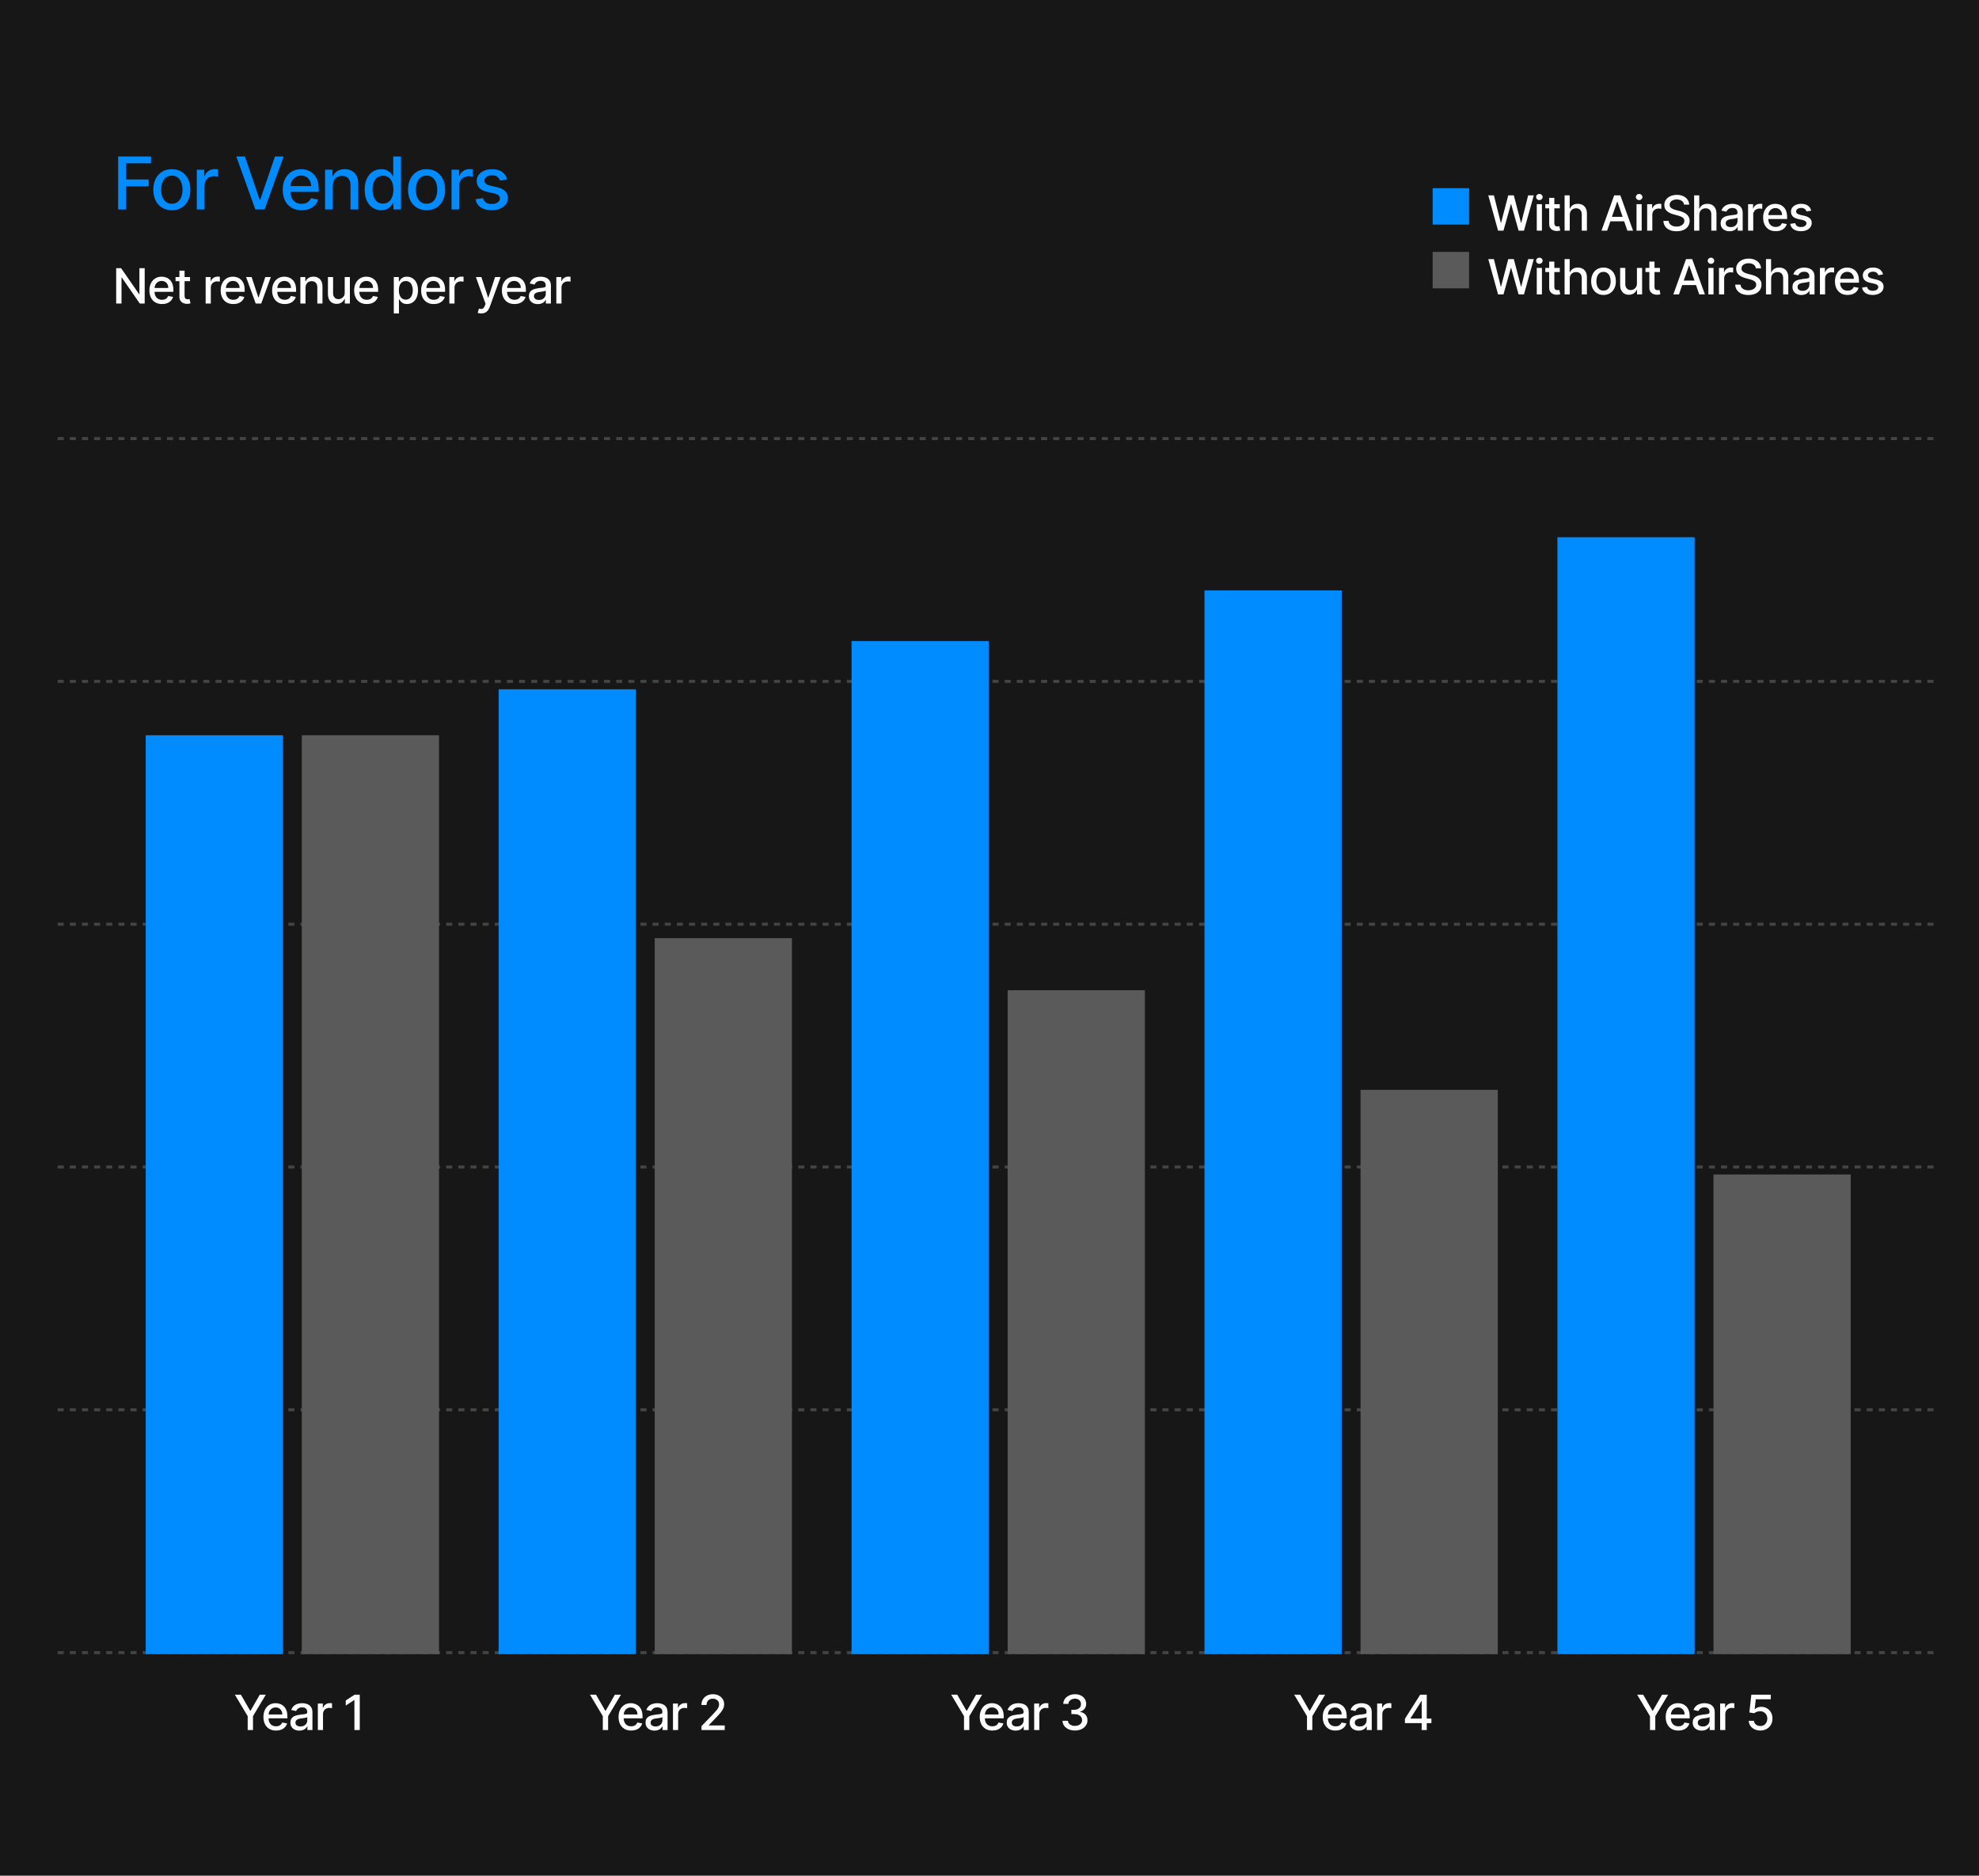
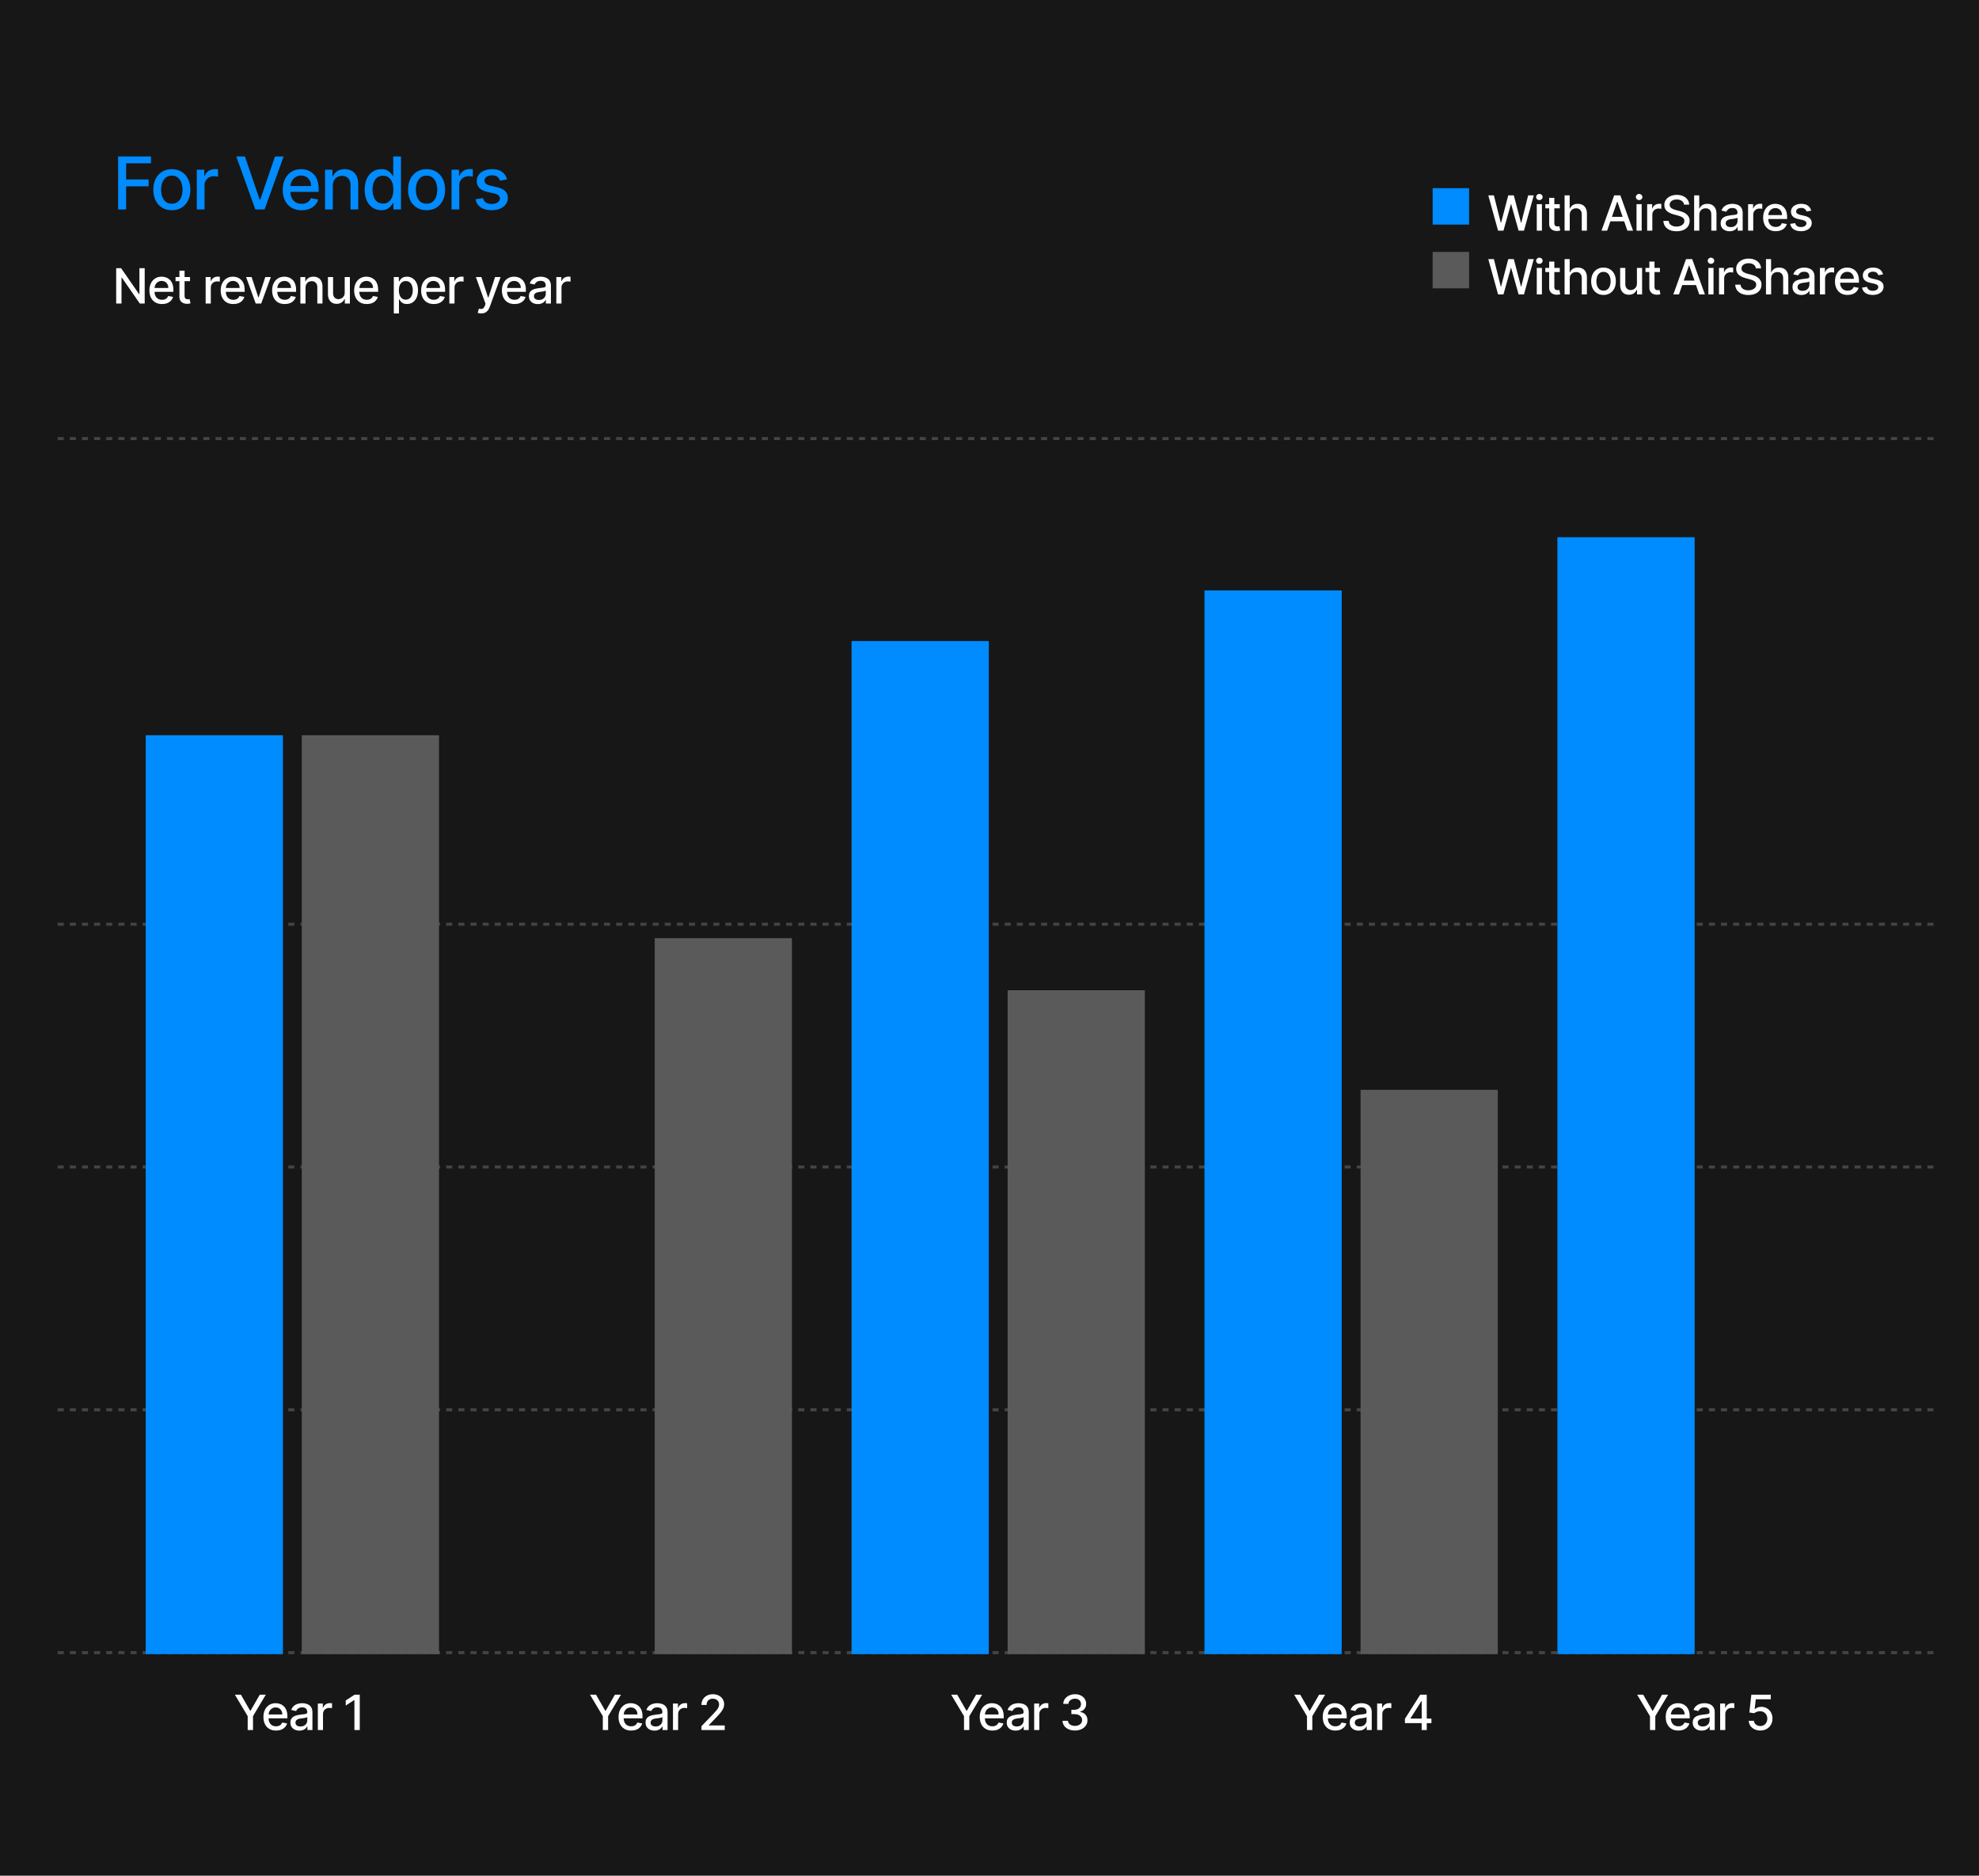
<svg xmlns="http://www.w3.org/2000/svg" width="652" height="618" viewBox="0 0 652 618" fill="none">
  <path d="M652 0H0V618H652V0Z" fill="#171717" />
  <line x1="19" y1="544.5" x2="638" y2="544.5" stroke="#444444" stroke-dasharray="2 2" />
  <line x1="19" y1="464.5" x2="638" y2="464.5" stroke="#444444" stroke-dasharray="2 2" />
  <line x1="19" y1="384.5" x2="638" y2="384.5" stroke="#444444" stroke-dasharray="2 2" />
  <line x1="19" y1="304.5" x2="638" y2="304.5" stroke="#444444" stroke-dasharray="2 2" />
-   <line x1="19" y1="224.5" x2="638" y2="224.5" stroke="#444444" stroke-dasharray="2 2" />
  <line x1="19" y1="144.5" x2="638" y2="144.5" stroke="#444444" stroke-dasharray="2 2" />
  <path d="M93.213 242.246H48V545H93.213V242.246Z" fill="#008BFF" />
-   <path d="M209.489 227.108H164.276V545H209.489V227.108Z" fill="#008BFF" />
  <path d="M325.764 211.213H280.552V545H325.764V211.213Z" fill="#008BFF" />
  <path d="M442.04 194.523H396.828V545H442.04V194.523Z" fill="#008BFF" />
  <path d="M558.316 177H513.104V545H558.316V177Z" fill="#008BFF" />
  <path d="M144.635 242.246H99.423V545H144.635V242.246Z" fill="#5A5A5A" />
  <path d="M260.911 309.104H215.699V545H260.911V309.104Z" fill="#5A5A5A" />
  <path d="M377.187 326.26H331.975V545H377.187V326.26Z" fill="#5A5A5A" />
  <path d="M493.463 359.071H448.25V545H493.463V359.071Z" fill="#5A5A5A" />
-   <path d="M609.739 386.96H564.526V545H609.739V386.96Z" fill="#5A5A5A" />
  <path d="M493.557 76L490.33 64.364H492.176L494.443 73.375H494.551L496.909 64.364H498.739L501.097 73.381H501.205L503.466 64.364H505.318L502.085 76H500.318L497.869 67.284H497.778L495.33 76H493.557ZM506.303 76V67.273H508.002V76H506.303ZM507.161 65.926C506.865 65.926 506.611 65.828 506.399 65.631C506.191 65.43 506.087 65.191 506.087 64.915C506.087 64.635 506.191 64.396 506.399 64.199C506.611 63.998 506.865 63.898 507.161 63.898C507.456 63.898 507.708 63.998 507.916 64.199C508.128 64.396 508.234 64.635 508.234 64.915C508.234 65.191 508.128 65.43 507.916 65.631C507.708 65.828 507.456 65.926 507.161 65.926ZM513.881 67.273V68.636H509.114V67.273H513.881ZM510.392 65.182H512.091V73.438C512.091 73.767 512.14 74.015 512.239 74.182C512.337 74.345 512.464 74.456 512.62 74.517C512.779 74.574 512.951 74.602 513.137 74.602C513.273 74.602 513.392 74.593 513.495 74.574C513.597 74.555 513.676 74.54 513.733 74.528L514.04 75.932C513.942 75.97 513.801 76.008 513.62 76.046C513.438 76.087 513.21 76.11 512.938 76.114C512.491 76.121 512.074 76.042 511.688 75.875C511.301 75.708 510.989 75.451 510.75 75.102C510.512 74.754 510.392 74.316 510.392 73.79V65.182ZM517.167 70.818V76H515.468V64.364H517.144V68.693H517.252C517.456 68.224 517.769 67.85 518.189 67.574C518.61 67.297 519.159 67.159 519.837 67.159C520.435 67.159 520.958 67.282 521.405 67.528C521.856 67.775 522.204 68.142 522.451 68.631C522.701 69.115 522.826 69.722 522.826 70.449V76H521.127V70.653C521.127 70.013 520.962 69.517 520.632 69.165C520.303 68.809 519.845 68.631 519.257 68.631C518.856 68.631 518.496 68.716 518.178 68.886C517.864 69.057 517.615 69.307 517.434 69.636C517.256 69.962 517.167 70.356 517.167 70.818ZM529.486 76H527.623L531.81 64.364H533.839L538.026 76H536.162L532.873 66.477H532.782L529.486 76ZM529.799 71.443H535.844V72.921H529.799V71.443ZM539.168 76V67.273H540.867V76H539.168ZM540.026 65.926C539.731 65.926 539.477 65.828 539.265 65.631C539.057 65.43 538.952 65.191 538.952 64.915C538.952 64.635 539.057 64.396 539.265 64.199C539.477 63.998 539.731 63.898 540.026 63.898C540.322 63.898 540.574 63.998 540.782 64.199C540.994 64.396 541.1 64.635 541.1 64.915C541.1 65.191 540.994 65.43 540.782 65.631C540.574 65.828 540.322 65.926 540.026 65.926ZM542.673 76V67.273H544.315V68.659H544.406C544.565 68.189 544.845 67.82 545.247 67.551C545.652 67.278 546.11 67.142 546.622 67.142C546.728 67.142 546.853 67.146 546.997 67.153C547.144 67.161 547.26 67.171 547.343 67.182V68.807C547.275 68.788 547.154 68.767 546.979 68.744C546.805 68.718 546.631 68.704 546.457 68.704C546.055 68.704 545.697 68.79 545.383 68.96C545.072 69.127 544.826 69.36 544.644 69.659C544.462 69.954 544.372 70.292 544.372 70.671V76H542.673ZM554.816 67.421C554.756 66.883 554.506 66.466 554.066 66.171C553.627 65.871 553.074 65.722 552.407 65.722C551.93 65.722 551.517 65.797 551.169 65.949C550.82 66.097 550.549 66.301 550.356 66.562C550.167 66.82 550.072 67.114 550.072 67.443C550.072 67.72 550.136 67.958 550.265 68.159C550.398 68.36 550.57 68.528 550.782 68.665C550.998 68.797 551.229 68.909 551.475 69C551.722 69.087 551.958 69.159 552.186 69.216L553.322 69.511C553.693 69.602 554.074 69.725 554.464 69.881C554.854 70.036 555.216 70.24 555.549 70.494C555.883 70.748 556.151 71.062 556.356 71.438C556.564 71.812 556.669 72.261 556.669 72.784C556.669 73.443 556.498 74.028 556.157 74.54C555.82 75.051 555.33 75.454 554.686 75.75C554.045 76.046 553.271 76.193 552.362 76.193C551.49 76.193 550.737 76.055 550.1 75.778C549.464 75.502 548.966 75.11 548.606 74.602C548.246 74.091 548.047 73.485 548.009 72.784H549.771C549.805 73.204 549.941 73.555 550.18 73.835C550.422 74.112 550.731 74.318 551.106 74.454C551.485 74.587 551.9 74.653 552.35 74.653C552.847 74.653 553.288 74.576 553.674 74.421C554.064 74.261 554.371 74.042 554.595 73.761C554.818 73.477 554.93 73.146 554.93 72.767C554.93 72.422 554.831 72.14 554.634 71.921C554.441 71.701 554.178 71.519 553.845 71.375C553.515 71.231 553.142 71.104 552.725 70.994L551.35 70.619C550.419 70.365 549.68 69.992 549.134 69.5C548.593 69.008 548.322 68.356 548.322 67.546C548.322 66.875 548.504 66.29 548.867 65.79C549.231 65.29 549.723 64.901 550.345 64.625C550.966 64.345 551.667 64.204 552.447 64.204C553.235 64.204 553.93 64.343 554.532 64.619C555.138 64.896 555.615 65.276 555.964 65.761C556.312 66.242 556.494 66.796 556.509 67.421H554.816ZM559.849 70.818V76H558.15V64.364H559.826V68.693H559.934C560.139 68.224 560.451 67.85 560.872 67.574C561.292 67.297 561.841 67.159 562.519 67.159C563.118 67.159 563.641 67.282 564.088 67.528C564.538 67.775 564.887 68.142 565.133 68.631C565.383 69.115 565.508 69.722 565.508 70.449V76H563.809V70.653C563.809 70.013 563.644 69.517 563.315 69.165C562.985 68.809 562.527 68.631 561.94 68.631C561.538 68.631 561.179 68.716 560.86 68.886C560.546 69.057 560.298 69.307 560.116 69.636C559.938 69.962 559.849 70.356 559.849 70.818ZM569.835 76.193C569.282 76.193 568.782 76.091 568.335 75.886C567.888 75.678 567.534 75.377 567.272 74.983C567.015 74.589 566.886 74.106 566.886 73.534C566.886 73.042 566.981 72.636 567.17 72.318C567.36 72 567.615 71.748 567.937 71.562C568.259 71.377 568.619 71.237 569.017 71.142C569.414 71.047 569.82 70.975 570.233 70.926C570.755 70.865 571.18 70.816 571.505 70.778C571.831 70.737 572.068 70.671 572.216 70.579C572.363 70.489 572.437 70.341 572.437 70.136V70.097C572.437 69.6 572.297 69.216 572.017 68.943C571.74 68.671 571.327 68.534 570.778 68.534C570.206 68.534 569.755 68.661 569.426 68.915C569.1 69.165 568.875 69.443 568.75 69.75L567.153 69.386C567.343 68.856 567.619 68.428 567.983 68.102C568.35 67.773 568.772 67.534 569.25 67.386C569.727 67.235 570.229 67.159 570.755 67.159C571.104 67.159 571.473 67.201 571.863 67.284C572.257 67.364 572.625 67.511 572.966 67.727C573.31 67.943 573.593 68.252 573.812 68.653C574.032 69.051 574.142 69.568 574.142 70.204V76H572.483V74.807H572.414C572.305 75.026 572.14 75.242 571.92 75.454C571.7 75.667 571.418 75.843 571.074 75.983C570.729 76.123 570.316 76.193 569.835 76.193ZM570.204 74.829C570.674 74.829 571.075 74.737 571.409 74.551C571.746 74.365 572.002 74.123 572.176 73.824C572.354 73.521 572.443 73.197 572.443 72.852V71.727C572.382 71.788 572.265 71.845 572.091 71.898C571.92 71.947 571.725 71.99 571.505 72.028C571.286 72.062 571.072 72.095 570.863 72.125C570.655 72.151 570.481 72.174 570.341 72.193C570.011 72.235 569.71 72.305 569.437 72.403C569.168 72.502 568.952 72.644 568.789 72.829C568.63 73.011 568.551 73.254 568.551 73.557C568.551 73.977 568.706 74.296 569.017 74.511C569.327 74.724 569.723 74.829 570.204 74.829ZM575.925 76V67.273H577.567V68.659H577.658C577.817 68.189 578.097 67.82 578.498 67.551C578.904 67.278 579.362 67.142 579.873 67.142C579.979 67.142 580.104 67.146 580.248 67.153C580.396 67.161 580.512 67.171 580.595 67.182V68.807C580.527 68.788 580.406 68.767 580.231 68.744C580.057 68.718 579.883 68.704 579.709 68.704C579.307 68.704 578.949 68.79 578.635 68.96C578.324 69.127 578.078 69.36 577.896 69.659C577.714 69.954 577.623 70.292 577.623 70.671V76H575.925ZM585.034 76.176C584.174 76.176 583.434 75.992 582.812 75.625C582.195 75.254 581.718 74.733 581.381 74.062C581.047 73.388 580.881 72.599 580.881 71.693C580.881 70.799 581.047 70.011 581.381 69.329C581.718 68.648 582.187 68.115 582.79 67.733C583.396 67.35 584.104 67.159 584.915 67.159C585.407 67.159 585.884 67.24 586.347 67.403C586.809 67.566 587.223 67.822 587.591 68.171C587.958 68.519 588.248 68.972 588.46 69.528C588.672 70.081 588.778 70.754 588.778 71.546V72.148H581.841V70.875H587.114C587.114 70.428 587.023 70.032 586.841 69.688C586.659 69.339 586.403 69.064 586.074 68.864C585.748 68.663 585.365 68.562 584.926 68.562C584.449 68.562 584.032 68.68 583.676 68.915C583.324 69.146 583.051 69.449 582.858 69.824C582.669 70.195 582.574 70.599 582.574 71.034V72.028C582.574 72.612 582.676 73.108 582.881 73.517C583.089 73.926 583.379 74.239 583.75 74.454C584.121 74.667 584.555 74.773 585.051 74.773C585.373 74.773 585.667 74.727 585.932 74.636C586.197 74.542 586.426 74.401 586.619 74.216C586.812 74.03 586.96 73.801 587.062 73.528L588.67 73.818C588.542 74.292 588.311 74.706 587.977 75.062C587.648 75.415 587.233 75.689 586.733 75.886C586.237 76.079 585.67 76.176 585.034 76.176ZM596.723 69.403L595.183 69.676C595.119 69.479 595.017 69.292 594.876 69.114C594.74 68.936 594.555 68.79 594.32 68.676C594.085 68.562 593.791 68.506 593.439 68.506C592.958 68.506 592.556 68.614 592.234 68.829C591.912 69.042 591.751 69.316 591.751 69.653C591.751 69.945 591.859 70.18 592.075 70.358C592.291 70.536 592.64 70.682 593.121 70.796L594.507 71.114C595.31 71.299 595.909 71.585 596.303 71.972C596.697 72.358 596.894 72.86 596.894 73.477C596.894 74 596.742 74.466 596.439 74.875C596.14 75.28 595.721 75.599 595.183 75.829C594.649 76.061 594.03 76.176 593.325 76.176C592.348 76.176 591.551 75.968 590.933 75.551C590.316 75.131 589.937 74.534 589.797 73.761L591.439 73.511C591.541 73.939 591.751 74.263 592.07 74.483C592.388 74.699 592.803 74.807 593.314 74.807C593.871 74.807 594.316 74.691 594.649 74.46C594.983 74.225 595.149 73.939 595.149 73.602C595.149 73.329 595.047 73.1 594.842 72.915C594.642 72.729 594.333 72.589 593.916 72.494L592.439 72.171C591.625 71.985 591.022 71.689 590.632 71.284C590.246 70.879 590.053 70.365 590.053 69.744C590.053 69.229 590.197 68.778 590.484 68.392C590.772 68.006 591.17 67.704 591.678 67.489C592.185 67.269 592.767 67.159 593.422 67.159C594.365 67.159 595.108 67.364 595.649 67.773C596.191 68.178 596.549 68.722 596.723 69.403Z" fill="white" />
  <path d="M493.557 97L490.33 85.364H492.176L494.443 94.375H494.551L496.909 85.364H498.739L501.097 94.381H501.205L503.466 85.364H505.318L502.085 97H500.318L497.869 88.284H497.778L495.33 97H493.557ZM506.303 97V88.273H508.002V97H506.303ZM507.161 86.926C506.865 86.926 506.611 86.828 506.399 86.631C506.191 86.43 506.087 86.191 506.087 85.915C506.087 85.635 506.191 85.396 506.399 85.199C506.611 84.998 506.865 84.898 507.161 84.898C507.456 84.898 507.708 84.998 507.916 85.199C508.128 85.396 508.234 85.635 508.234 85.915C508.234 86.191 508.128 86.43 507.916 86.631C507.708 86.828 507.456 86.926 507.161 86.926ZM513.881 88.273V89.636H509.114V88.273H513.881ZM510.392 86.182H512.091V94.438C512.091 94.767 512.14 95.015 512.239 95.182C512.337 95.345 512.464 95.456 512.62 95.517C512.779 95.574 512.951 95.602 513.137 95.602C513.273 95.602 513.392 95.593 513.495 95.574C513.597 95.555 513.676 95.54 513.733 95.528L514.04 96.932C513.942 96.97 513.801 97.008 513.62 97.046C513.438 97.087 513.21 97.11 512.938 97.114C512.491 97.121 512.074 97.042 511.688 96.875C511.301 96.708 510.989 96.451 510.75 96.102C510.512 95.754 510.392 95.316 510.392 94.79V86.182ZM517.167 91.818V97H515.468V85.364H517.144V89.693H517.252C517.456 89.224 517.769 88.85 518.189 88.574C518.61 88.297 519.159 88.159 519.837 88.159C520.435 88.159 520.958 88.282 521.405 88.528C521.856 88.775 522.204 89.142 522.451 89.631C522.701 90.115 522.826 90.722 522.826 91.449V97H521.127V91.653C521.127 91.013 520.962 90.517 520.632 90.165C520.303 89.809 519.845 89.631 519.257 89.631C518.856 89.631 518.496 89.716 518.178 89.886C517.864 90.057 517.615 90.307 517.434 90.636C517.256 90.962 517.167 91.356 517.167 91.818ZM528.289 97.176C527.471 97.176 526.757 96.989 526.147 96.614C525.537 96.239 525.063 95.714 524.726 95.04C524.389 94.365 524.221 93.578 524.221 92.676C524.221 91.771 524.389 90.979 524.726 90.301C525.063 89.623 525.537 89.097 526.147 88.722C526.757 88.347 527.471 88.159 528.289 88.159C529.107 88.159 529.821 88.347 530.431 88.722C531.041 89.097 531.514 89.623 531.851 90.301C532.188 90.979 532.357 91.771 532.357 92.676C532.357 93.578 532.188 94.365 531.851 95.04C531.514 95.714 531.041 96.239 530.431 96.614C529.821 96.989 529.107 97.176 528.289 97.176ZM528.294 95.75C528.825 95.75 529.264 95.61 529.613 95.329C529.961 95.049 530.219 94.676 530.385 94.21C530.556 93.744 530.641 93.231 530.641 92.671C530.641 92.114 530.556 91.602 530.385 91.136C530.219 90.667 529.961 90.29 529.613 90.006C529.264 89.722 528.825 89.579 528.294 89.579C527.76 89.579 527.317 89.722 526.965 90.006C526.616 90.29 526.357 90.667 526.187 91.136C526.02 91.602 525.937 92.114 525.937 92.671C525.937 93.231 526.02 93.744 526.187 94.21C526.357 94.676 526.616 95.049 526.965 95.329C527.317 95.61 527.76 95.75 528.294 95.75ZM539.302 93.381V88.273H541.006V97H539.336V95.489H539.245C539.044 95.954 538.722 96.343 538.279 96.653C537.84 96.96 537.292 97.114 536.637 97.114C536.076 97.114 535.58 96.99 535.148 96.744C534.72 96.494 534.383 96.125 534.137 95.636C533.895 95.148 533.773 94.544 533.773 93.824V88.273H535.472V93.619C535.472 94.214 535.637 94.688 535.966 95.04C536.296 95.392 536.724 95.568 537.251 95.568C537.569 95.568 537.885 95.489 538.199 95.329C538.518 95.171 538.781 94.93 538.989 94.608C539.201 94.286 539.305 93.877 539.302 93.381ZM546.883 88.273V89.636H542.116V88.273H546.883ZM543.394 86.182H545.093V94.438C545.093 94.767 545.142 95.015 545.241 95.182C545.339 95.345 545.466 95.456 545.621 95.517C545.781 95.574 545.953 95.602 546.138 95.602C546.275 95.602 546.394 95.593 546.496 95.574C546.599 95.555 546.678 95.54 546.735 95.528L547.042 96.932C546.943 96.97 546.803 97.008 546.621 97.046C546.44 97.087 546.212 97.11 545.94 97.114C545.493 97.121 545.076 97.042 544.69 96.875C544.303 96.708 543.991 96.451 543.752 96.102C543.513 95.754 543.394 95.316 543.394 94.79V86.182ZM553.156 97H551.292L555.48 85.364H557.508L561.696 97H559.832L556.542 87.477H556.451L553.156 97ZM553.468 92.443H559.514V93.921H553.468V92.443ZM562.838 97V88.273H564.537V97H562.838ZM563.696 86.926C563.4 86.926 563.146 86.828 562.934 86.631C562.726 86.43 562.622 86.191 562.622 85.915C562.622 85.635 562.726 85.396 562.934 85.199C563.146 84.998 563.4 84.898 563.696 84.898C563.991 84.898 564.243 84.998 564.451 85.199C564.663 85.396 564.769 85.635 564.769 85.915C564.769 86.191 564.663 86.43 564.451 86.631C564.243 86.828 563.991 86.926 563.696 86.926ZM566.342 97V88.273H567.984V89.659H568.075C568.234 89.189 568.514 88.82 568.916 88.551C569.321 88.278 569.78 88.142 570.291 88.142C570.397 88.142 570.522 88.146 570.666 88.153C570.814 88.161 570.929 88.171 571.012 88.182V89.807C570.944 89.788 570.823 89.767 570.649 89.744C570.475 89.718 570.3 89.704 570.126 89.704C569.725 89.704 569.367 89.79 569.052 89.96C568.742 90.127 568.495 90.36 568.314 90.659C568.132 90.954 568.041 91.292 568.041 91.671V97H566.342ZM578.486 88.421C578.425 87.883 578.175 87.466 577.736 87.171C577.296 86.871 576.743 86.722 576.077 86.722C575.599 86.722 575.186 86.797 574.838 86.949C574.489 87.097 574.219 87.301 574.025 87.562C573.836 87.82 573.741 88.114 573.741 88.443C573.741 88.72 573.806 88.958 573.934 89.159C574.067 89.36 574.239 89.528 574.452 89.665C574.667 89.797 574.899 89.909 575.145 90C575.391 90.087 575.628 90.159 575.855 90.216L576.991 90.511C577.363 90.602 577.743 90.725 578.133 90.881C578.524 91.036 578.885 91.24 579.219 91.494C579.552 91.748 579.821 92.062 580.025 92.438C580.234 92.812 580.338 93.261 580.338 93.784C580.338 94.443 580.167 95.028 579.827 95.54C579.489 96.051 578.999 96.454 578.355 96.75C577.715 97.046 576.94 97.193 576.031 97.193C575.16 97.193 574.406 97.055 573.77 96.778C573.133 96.502 572.635 96.11 572.275 95.602C571.916 95.091 571.717 94.485 571.679 93.784H573.44C573.474 94.204 573.611 94.555 573.849 94.835C574.092 95.112 574.4 95.318 574.775 95.454C575.154 95.587 575.569 95.653 576.02 95.653C576.516 95.653 576.957 95.576 577.344 95.421C577.734 95.261 578.041 95.042 578.264 94.761C578.488 94.477 578.599 94.146 578.599 93.767C578.599 93.422 578.501 93.14 578.304 92.921C578.111 92.701 577.847 92.519 577.514 92.375C577.184 92.231 576.811 92.104 576.395 91.994L575.02 91.619C574.088 91.365 573.349 90.992 572.804 90.5C572.262 90.008 571.991 89.356 571.991 88.546C571.991 87.875 572.173 87.29 572.537 86.79C572.9 86.29 573.393 85.901 574.014 85.625C574.635 85.345 575.336 85.204 576.116 85.204C576.904 85.204 577.599 85.343 578.202 85.619C578.808 85.896 579.285 86.276 579.633 86.761C579.982 87.242 580.164 87.796 580.179 88.421H578.486ZM583.518 91.818V97H581.82V85.364H583.496V89.693H583.604C583.808 89.224 584.121 88.85 584.541 88.574C584.962 88.297 585.511 88.159 586.189 88.159C586.787 88.159 587.31 88.282 587.757 88.528C588.208 88.775 588.556 89.142 588.802 89.631C589.052 90.115 589.177 90.722 589.177 91.449V97H587.479V91.653C587.479 91.013 587.314 90.517 586.984 90.165C586.655 89.809 586.196 89.631 585.609 89.631C585.208 89.631 584.848 89.716 584.53 89.886C584.215 90.057 583.967 90.307 583.785 90.636C583.607 90.962 583.518 91.356 583.518 91.818ZM593.504 97.193C592.951 97.193 592.451 97.091 592.004 96.886C591.557 96.678 591.203 96.377 590.942 95.983C590.684 95.589 590.555 95.106 590.555 94.534C590.555 94.042 590.65 93.636 590.84 93.318C591.029 93 591.285 92.748 591.607 92.562C591.929 92.377 592.288 92.237 592.686 92.142C593.084 92.047 593.489 91.975 593.902 91.926C594.425 91.865 594.849 91.816 595.175 91.778C595.501 91.737 595.737 91.671 595.885 91.579C596.033 91.489 596.107 91.341 596.107 91.136V91.097C596.107 90.6 595.966 90.216 595.686 89.943C595.41 89.671 594.997 89.534 594.448 89.534C593.876 89.534 593.425 89.661 593.095 89.915C592.769 90.165 592.544 90.443 592.419 90.75L590.823 90.386C591.012 89.856 591.288 89.428 591.652 89.102C592.019 88.773 592.442 88.534 592.919 88.386C593.396 88.235 593.898 88.159 594.425 88.159C594.773 88.159 595.143 88.201 595.533 88.284C595.927 88.364 596.294 88.511 596.635 88.727C596.98 88.943 597.262 89.252 597.482 89.653C597.701 90.051 597.811 90.568 597.811 91.204V97H596.152V95.807H596.084C595.974 96.026 595.809 96.242 595.59 96.454C595.37 96.667 595.088 96.843 594.743 96.983C594.398 97.123 593.985 97.193 593.504 97.193ZM593.874 95.829C594.343 95.829 594.745 95.737 595.078 95.551C595.415 95.365 595.671 95.123 595.845 94.824C596.023 94.521 596.112 94.197 596.112 93.852V92.727C596.052 92.788 595.934 92.845 595.76 92.898C595.59 92.947 595.394 92.99 595.175 93.028C594.955 93.062 594.741 93.095 594.533 93.125C594.324 93.151 594.15 93.174 594.01 93.193C593.68 93.235 593.379 93.305 593.107 93.403C592.838 93.502 592.622 93.644 592.459 93.829C592.3 94.011 592.22 94.254 592.22 94.557C592.22 94.977 592.376 95.296 592.686 95.511C592.997 95.724 593.393 95.829 593.874 95.829ZM599.594 97V88.273H601.236V89.659H601.327C601.486 89.189 601.766 88.82 602.168 88.551C602.573 88.278 603.031 88.142 603.543 88.142C603.649 88.142 603.774 88.146 603.918 88.153C604.066 88.161 604.181 88.171 604.264 88.182V89.807C604.196 89.788 604.075 89.767 603.901 89.744C603.726 89.718 603.552 89.704 603.378 89.704C602.976 89.704 602.619 89.79 602.304 89.96C601.994 90.127 601.747 90.36 601.566 90.659C601.384 90.954 601.293 91.292 601.293 91.671V97H599.594ZM608.703 97.176C607.844 97.176 607.103 96.992 606.482 96.625C605.864 96.254 605.387 95.733 605.05 95.062C604.717 94.388 604.55 93.599 604.55 92.693C604.55 91.799 604.717 91.011 605.05 90.329C605.387 89.648 605.857 89.115 606.459 88.733C607.065 88.35 607.773 88.159 608.584 88.159C609.077 88.159 609.554 88.24 610.016 88.403C610.478 88.566 610.893 88.822 611.26 89.171C611.628 89.519 611.917 89.972 612.13 90.528C612.342 91.081 612.448 91.754 612.448 92.546V93.148H605.51V91.875H610.783C610.783 91.428 610.692 91.032 610.51 90.688C610.328 90.339 610.073 90.064 609.743 89.864C609.417 89.663 609.035 89.562 608.595 89.562C608.118 89.562 607.702 89.68 607.345 89.915C606.993 90.146 606.72 90.449 606.527 90.824C606.338 91.195 606.243 91.599 606.243 92.034V93.028C606.243 93.612 606.345 94.108 606.55 94.517C606.758 94.926 607.048 95.239 607.419 95.454C607.791 95.667 608.224 95.773 608.72 95.773C609.042 95.773 609.336 95.727 609.601 95.636C609.866 95.542 610.095 95.401 610.289 95.216C610.482 95.03 610.63 94.801 610.732 94.528L612.34 94.818C612.211 95.292 611.98 95.706 611.647 96.062C611.317 96.415 610.902 96.689 610.402 96.886C609.906 97.079 609.34 97.176 608.703 97.176ZM620.392 90.403L618.853 90.676C618.788 90.479 618.686 90.292 618.546 90.114C618.409 89.936 618.224 89.79 617.989 89.676C617.754 89.562 617.461 89.506 617.108 89.506C616.627 89.506 616.226 89.614 615.904 89.829C615.582 90.042 615.421 90.316 615.421 90.653C615.421 90.945 615.529 91.18 615.745 91.358C615.961 91.536 616.309 91.682 616.79 91.796L618.177 92.114C618.98 92.299 619.578 92.585 619.972 92.972C620.366 93.358 620.563 93.86 620.563 94.477C620.563 95 620.411 95.466 620.108 95.875C619.809 96.28 619.391 96.599 618.853 96.829C618.319 97.061 617.699 97.176 616.995 97.176C616.017 97.176 615.22 96.968 614.603 96.551C613.985 96.131 613.606 95.534 613.466 94.761L615.108 94.511C615.211 94.939 615.421 95.263 615.739 95.483C616.057 95.699 616.472 95.807 616.983 95.807C617.54 95.807 617.985 95.691 618.319 95.46C618.652 95.225 618.819 94.939 618.819 94.602C618.819 94.329 618.716 94.1 618.512 93.915C618.311 93.729 618.002 93.589 617.586 93.494L616.108 93.171C615.294 92.985 614.692 92.689 614.302 92.284C613.915 91.879 613.722 91.365 613.722 90.744C613.722 90.229 613.866 89.778 614.154 89.392C614.442 89.006 614.839 88.704 615.347 88.489C615.855 88.269 616.436 88.159 617.091 88.159C618.034 88.159 618.777 88.364 619.319 88.773C619.86 89.178 620.218 89.722 620.392 90.403Z" fill="white" />
  <rect x="472" y="62" width="12" height="12" fill="#008BFF" />
  <rect x="472" y="83" width="12" height="12" fill="#5A5A5A" />
  <path d="M77.381 558.364H79.375L82.415 563.653H82.54L85.579 558.364H87.574L83.352 565.432V570H81.602V565.432L77.381 558.364ZM90.939 570.176C90.079 570.176 89.339 569.992 88.717 569.625C88.1 569.254 87.623 568.733 87.286 568.062C86.952 567.388 86.786 566.598 86.786 565.693C86.786 564.799 86.952 564.011 87.286 563.33C87.623 562.648 88.092 562.116 88.695 561.733C89.301 561.35 90.009 561.159 90.82 561.159C91.312 561.159 91.789 561.241 92.251 561.403C92.714 561.566 93.128 561.822 93.496 562.17C93.863 562.519 94.153 562.972 94.365 563.528C94.577 564.081 94.683 564.754 94.683 565.545V566.148H87.746V564.875H93.019C93.019 564.428 92.928 564.032 92.746 563.688C92.564 563.339 92.308 563.064 91.979 562.864C91.653 562.663 91.27 562.562 90.831 562.562C90.354 562.562 89.937 562.68 89.581 562.915C89.229 563.146 88.956 563.449 88.763 563.824C88.573 564.195 88.479 564.598 88.479 565.034V566.028C88.479 566.612 88.581 567.108 88.786 567.517C88.994 567.926 89.284 568.239 89.655 568.455C90.026 568.667 90.46 568.773 90.956 568.773C91.278 568.773 91.572 568.727 91.837 568.636C92.102 568.542 92.331 568.402 92.524 568.216C92.717 568.03 92.865 567.801 92.967 567.528L94.575 567.818C94.447 568.292 94.216 568.706 93.882 569.062C93.553 569.415 93.138 569.689 92.638 569.886C92.142 570.08 91.575 570.176 90.939 570.176ZM98.628 570.193C98.075 570.193 97.575 570.091 97.128 569.886C96.681 569.678 96.327 569.377 96.066 568.983C95.808 568.589 95.679 568.106 95.679 567.534C95.679 567.042 95.774 566.636 95.963 566.318C96.153 566 96.408 565.748 96.73 565.562C97.052 565.377 97.412 565.237 97.81 565.142C98.208 565.047 98.613 564.975 99.026 564.926C99.549 564.866 99.973 564.816 100.299 564.778C100.624 564.737 100.861 564.67 101.009 564.58C101.156 564.489 101.23 564.341 101.23 564.136V564.097C101.23 563.6 101.09 563.216 100.81 562.943C100.533 562.67 100.12 562.534 99.571 562.534C98.999 562.534 98.549 562.661 98.219 562.915C97.893 563.165 97.668 563.443 97.543 563.75L95.946 563.386C96.136 562.856 96.412 562.428 96.776 562.102C97.143 561.773 97.566 561.534 98.043 561.386C98.52 561.235 99.022 561.159 99.549 561.159C99.897 561.159 100.266 561.201 100.656 561.284C101.05 561.364 101.418 561.511 101.759 561.727C102.103 561.943 102.386 562.252 102.605 562.653C102.825 563.051 102.935 563.568 102.935 564.205V570H101.276V568.807H101.208C101.098 569.027 100.933 569.242 100.713 569.455C100.494 569.667 100.211 569.843 99.867 569.983C99.522 570.123 99.109 570.193 98.628 570.193ZM98.997 568.83C99.467 568.83 99.869 568.737 100.202 568.551C100.539 568.366 100.795 568.123 100.969 567.824C101.147 567.521 101.236 567.197 101.236 566.852V565.727C101.175 565.788 101.058 565.845 100.884 565.898C100.713 565.947 100.518 565.991 100.299 566.028C100.079 566.062 99.865 566.095 99.656 566.125C99.448 566.152 99.274 566.174 99.134 566.193C98.804 566.235 98.503 566.305 98.23 566.403C97.961 566.502 97.746 566.644 97.583 566.83C97.424 567.011 97.344 567.254 97.344 567.557C97.344 567.977 97.499 568.295 97.81 568.511C98.121 568.723 98.516 568.83 98.997 568.83ZM104.718 570V561.273H106.36V562.659H106.451C106.61 562.189 106.89 561.82 107.292 561.551C107.697 561.278 108.155 561.142 108.667 561.142C108.773 561.142 108.898 561.146 109.042 561.153C109.189 561.161 109.305 561.17 109.388 561.182V562.807C109.32 562.788 109.199 562.767 109.024 562.744C108.85 562.718 108.676 562.705 108.502 562.705C108.1 562.705 107.742 562.79 107.428 562.96C107.117 563.127 106.871 563.36 106.689 563.659C106.507 563.955 106.417 564.292 106.417 564.67V570H104.718ZM118.525 558.364V570H116.763V560.125H116.695L113.911 561.943V560.261L116.814 558.364H118.525Z" fill="white" />
  <path d="M194.381 558.364H196.375L199.415 563.653H199.54L202.58 558.364H204.574L200.352 565.432V570H198.602V565.432L194.381 558.364ZM207.939 570.176C207.079 570.176 206.339 569.992 205.717 569.625C205.1 569.254 204.623 568.733 204.286 568.062C203.952 567.388 203.786 566.598 203.786 565.693C203.786 564.799 203.952 564.011 204.286 563.33C204.623 562.648 205.092 562.116 205.695 561.733C206.301 561.35 207.009 561.159 207.82 561.159C208.312 561.159 208.789 561.241 209.252 561.403C209.714 561.566 210.128 561.822 210.496 562.17C210.863 562.519 211.153 562.972 211.365 563.528C211.577 564.081 211.683 564.754 211.683 565.545V566.148H204.746V564.875H210.019C210.019 564.428 209.928 564.032 209.746 563.688C209.564 563.339 209.308 563.064 208.979 562.864C208.653 562.663 208.27 562.562 207.831 562.562C207.354 562.562 206.937 562.68 206.581 562.915C206.229 563.146 205.956 563.449 205.763 563.824C205.574 564.195 205.479 564.598 205.479 565.034V566.028C205.479 566.612 205.581 567.108 205.786 567.517C205.994 567.926 206.284 568.239 206.655 568.455C207.026 568.667 207.46 568.773 207.956 568.773C208.278 568.773 208.572 568.727 208.837 568.636C209.102 568.542 209.331 568.402 209.524 568.216C209.717 568.03 209.865 567.801 209.967 567.528L211.575 567.818C211.447 568.292 211.216 568.706 210.882 569.062C210.553 569.415 210.138 569.689 209.638 569.886C209.142 570.08 208.575 570.176 207.939 570.176ZM215.628 570.193C215.075 570.193 214.575 570.091 214.128 569.886C213.681 569.678 213.327 569.377 213.066 568.983C212.808 568.589 212.679 568.106 212.679 567.534C212.679 567.042 212.774 566.636 212.963 566.318C213.153 566 213.408 565.748 213.73 565.562C214.052 565.377 214.412 565.237 214.81 565.142C215.208 565.047 215.613 564.975 216.026 564.926C216.549 564.866 216.973 564.816 217.299 564.778C217.624 564.737 217.861 564.67 218.009 564.58C218.156 564.489 218.23 564.341 218.23 564.136V564.097C218.23 563.6 218.09 563.216 217.81 562.943C217.533 562.67 217.12 562.534 216.571 562.534C215.999 562.534 215.549 562.661 215.219 562.915C214.893 563.165 214.668 563.443 214.543 563.75L212.946 563.386C213.136 562.856 213.412 562.428 213.776 562.102C214.143 561.773 214.566 561.534 215.043 561.386C215.52 561.235 216.022 561.159 216.549 561.159C216.897 561.159 217.266 561.201 217.656 561.284C218.05 561.364 218.418 561.511 218.759 561.727C219.103 561.943 219.386 562.252 219.605 562.653C219.825 563.051 219.935 563.568 219.935 564.205V570H218.276V568.807H218.208C218.098 569.027 217.933 569.242 217.713 569.455C217.494 569.667 217.211 569.843 216.867 569.983C216.522 570.123 216.109 570.193 215.628 570.193ZM215.997 568.83C216.467 568.83 216.869 568.737 217.202 568.551C217.539 568.366 217.795 568.123 217.969 567.824C218.147 567.521 218.236 567.197 218.236 566.852V565.727C218.175 565.788 218.058 565.845 217.884 565.898C217.713 565.947 217.518 565.991 217.299 566.028C217.079 566.062 216.865 566.095 216.656 566.125C216.448 566.152 216.274 566.174 216.134 566.193C215.804 566.235 215.503 566.305 215.23 566.403C214.961 566.502 214.745 566.644 214.583 566.83C214.424 567.011 214.344 567.254 214.344 567.557C214.344 567.977 214.499 568.295 214.81 568.511C215.12 568.723 215.516 568.83 215.997 568.83ZM221.718 570V561.273H223.36V562.659H223.451C223.61 562.189 223.89 561.82 224.292 561.551C224.697 561.278 225.155 561.142 225.667 561.142C225.773 561.142 225.898 561.146 226.042 561.153C226.189 561.161 226.305 561.17 226.388 561.182V562.807C226.32 562.788 226.199 562.767 226.024 562.744C225.85 562.718 225.676 562.705 225.502 562.705C225.1 562.705 224.742 562.79 224.428 562.96C224.117 563.127 223.871 563.36 223.689 563.659C223.507 563.955 223.417 564.292 223.417 564.67V570H221.718ZM231.11 570V568.727L235.047 564.648C235.468 564.205 235.814 563.816 236.087 563.483C236.364 563.146 236.57 562.826 236.707 562.523C236.843 562.22 236.911 561.898 236.911 561.557C236.911 561.17 236.82 560.837 236.638 560.557C236.457 560.273 236.208 560.055 235.894 559.903C235.58 559.748 235.225 559.67 234.832 559.67C234.415 559.67 234.051 559.756 233.741 559.926C233.43 560.097 233.191 560.337 233.025 560.648C232.858 560.958 232.775 561.322 232.775 561.739H231.099C231.099 561.03 231.261 560.411 231.587 559.881C231.913 559.35 232.36 558.939 232.928 558.648C233.496 558.352 234.142 558.205 234.866 558.205C235.597 558.205 236.241 558.35 236.797 558.642C237.358 558.93 237.796 559.324 238.11 559.824C238.424 560.32 238.582 560.881 238.582 561.506C238.582 561.938 238.5 562.36 238.337 562.773C238.178 563.186 237.9 563.646 237.502 564.153C237.104 564.657 236.551 565.269 235.843 565.989L233.53 568.409V568.494H238.769V570H231.11Z" fill="white" />
  <path d="M539.381 558.364H541.375L544.415 563.653H544.54L547.58 558.364H549.574L545.352 565.432V570H543.602V565.432L539.381 558.364ZM552.939 570.176C552.079 570.176 551.339 569.992 550.717 569.625C550.1 569.254 549.623 568.733 549.286 568.062C548.952 567.388 548.786 566.598 548.786 565.693C548.786 564.799 548.952 564.011 549.286 563.33C549.623 562.648 550.092 562.116 550.695 561.733C551.301 561.35 552.009 561.159 552.82 561.159C553.312 561.159 553.789 561.241 554.252 561.403C554.714 561.566 555.128 561.822 555.496 562.17C555.863 562.519 556.153 562.972 556.365 563.528C556.577 564.081 556.683 564.754 556.683 565.545V566.148H549.746V564.875H555.019C555.019 564.428 554.928 564.032 554.746 563.688C554.564 563.339 554.308 563.064 553.979 562.864C553.653 562.663 553.27 562.562 552.831 562.562C552.354 562.562 551.937 562.68 551.581 562.915C551.229 563.146 550.956 563.449 550.763 563.824C550.574 564.195 550.479 564.598 550.479 565.034V566.028C550.479 566.612 550.581 567.108 550.786 567.517C550.994 567.926 551.284 568.239 551.655 568.455C552.026 568.667 552.46 568.773 552.956 568.773C553.278 568.773 553.572 568.727 553.837 568.636C554.102 568.542 554.331 568.402 554.524 568.216C554.717 568.03 554.865 567.801 554.967 567.528L556.575 567.818C556.447 568.292 556.216 568.706 555.882 569.062C555.553 569.415 555.138 569.689 554.638 569.886C554.142 570.08 553.575 570.176 552.939 570.176ZM560.628 570.193C560.075 570.193 559.575 570.091 559.128 569.886C558.681 569.678 558.327 569.377 558.066 568.983C557.808 568.589 557.679 568.106 557.679 567.534C557.679 567.042 557.774 566.636 557.963 566.318C558.153 566 558.408 565.748 558.73 565.562C559.052 565.377 559.412 565.237 559.81 565.142C560.208 565.047 560.613 564.975 561.026 564.926C561.549 564.866 561.973 564.816 562.299 564.778C562.624 564.737 562.861 564.67 563.009 564.58C563.156 564.489 563.23 564.341 563.23 564.136V564.097C563.23 563.6 563.09 563.216 562.81 562.943C562.533 562.67 562.12 562.534 561.571 562.534C560.999 562.534 560.549 562.661 560.219 562.915C559.893 563.165 559.668 563.443 559.543 563.75L557.946 563.386C558.136 562.856 558.412 562.428 558.776 562.102C559.143 561.773 559.566 561.534 560.043 561.386C560.52 561.235 561.022 561.159 561.549 561.159C561.897 561.159 562.266 561.201 562.656 561.284C563.05 561.364 563.418 561.511 563.759 561.727C564.103 561.943 564.386 562.252 564.605 562.653C564.825 563.051 564.935 563.568 564.935 564.205V570H563.276V568.807H563.208C563.098 569.027 562.933 569.242 562.713 569.455C562.494 569.667 562.211 569.843 561.867 569.983C561.522 570.123 561.109 570.193 560.628 570.193ZM560.997 568.83C561.467 568.83 561.869 568.737 562.202 568.551C562.539 568.366 562.795 568.123 562.969 567.824C563.147 567.521 563.236 567.197 563.236 566.852V565.727C563.175 565.788 563.058 565.845 562.884 565.898C562.713 565.947 562.518 565.991 562.299 566.028C562.079 566.062 561.865 566.095 561.656 566.125C561.448 566.152 561.274 566.174 561.134 566.193C560.804 566.235 560.503 566.305 560.23 566.403C559.961 566.502 559.745 566.644 559.583 566.83C559.424 567.011 559.344 567.254 559.344 567.557C559.344 567.977 559.499 568.295 559.81 568.511C560.12 568.723 560.516 568.83 560.997 568.83ZM566.718 570V561.273H568.36V562.659H568.451C568.61 562.189 568.89 561.82 569.292 561.551C569.697 561.278 570.155 561.142 570.667 561.142C570.773 561.142 570.898 561.146 571.042 561.153C571.189 561.161 571.305 561.17 571.388 561.182V562.807C571.32 562.788 571.199 562.767 571.024 562.744C570.85 562.718 570.676 562.705 570.502 562.705C570.1 562.705 569.742 562.79 569.428 562.96C569.117 563.127 568.871 563.36 568.689 563.659C568.507 563.955 568.417 564.292 568.417 564.67V570H566.718ZM579.951 570.159C579.239 570.159 578.599 570.023 578.03 569.75C577.466 569.473 577.015 569.095 576.678 568.614C576.341 568.133 576.161 567.583 576.138 566.966H577.843C577.885 567.466 578.106 567.877 578.508 568.199C578.909 568.521 579.39 568.682 579.951 568.682C580.398 568.682 580.794 568.58 581.138 568.375C581.487 568.167 581.76 567.881 581.957 567.517C582.157 567.153 582.258 566.739 582.258 566.273C582.258 565.799 582.155 565.377 581.951 565.006C581.746 564.634 581.464 564.343 581.104 564.131C580.748 563.919 580.339 563.811 579.877 563.807C579.525 563.807 579.171 563.867 578.814 563.989C578.458 564.11 578.171 564.269 577.951 564.466L576.343 564.227L576.996 558.364H583.394V559.869H578.457L578.087 563.125H578.155C578.383 562.905 578.684 562.722 579.059 562.574C579.438 562.426 579.843 562.352 580.275 562.352C580.983 562.352 581.614 562.521 582.167 562.858C582.724 563.195 583.161 563.655 583.479 564.239C583.801 564.818 583.96 565.485 583.957 566.239C583.96 566.992 583.79 567.665 583.445 568.256C583.104 568.847 582.631 569.312 582.025 569.653C581.422 569.991 580.731 570.159 579.951 570.159Z" fill="white" />
  <path d="M426.381 558.364H428.375L431.415 563.653H431.54L434.58 558.364H436.574L432.352 565.432V570H430.602V565.432L426.381 558.364ZM439.939 570.176C439.079 570.176 438.339 569.992 437.717 569.625C437.1 569.254 436.623 568.733 436.286 568.062C435.952 567.388 435.786 566.598 435.786 565.693C435.786 564.799 435.952 564.011 436.286 563.33C436.623 562.648 437.092 562.116 437.695 561.733C438.301 561.35 439.009 561.159 439.82 561.159C440.312 561.159 440.789 561.241 441.252 561.403C441.714 561.566 442.128 561.822 442.496 562.17C442.863 562.519 443.153 562.972 443.365 563.528C443.577 564.081 443.683 564.754 443.683 565.545V566.148H436.746V564.875H442.019C442.019 564.428 441.928 564.032 441.746 563.688C441.564 563.339 441.308 563.064 440.979 562.864C440.653 562.663 440.27 562.562 439.831 562.562C439.354 562.562 438.937 562.68 438.581 562.915C438.229 563.146 437.956 563.449 437.763 563.824C437.574 564.195 437.479 564.598 437.479 565.034V566.028C437.479 566.612 437.581 567.108 437.786 567.517C437.994 567.926 438.284 568.239 438.655 568.455C439.026 568.667 439.46 568.773 439.956 568.773C440.278 568.773 440.572 568.727 440.837 568.636C441.102 568.542 441.331 568.402 441.524 568.216C441.717 568.03 441.865 567.801 441.967 567.528L443.575 567.818C443.447 568.292 443.216 568.706 442.882 569.062C442.553 569.415 442.138 569.689 441.638 569.886C441.142 570.08 440.575 570.176 439.939 570.176ZM447.628 570.193C447.075 570.193 446.575 570.091 446.128 569.886C445.681 569.678 445.327 569.377 445.066 568.983C444.808 568.589 444.679 568.106 444.679 567.534C444.679 567.042 444.774 566.636 444.963 566.318C445.153 566 445.408 565.748 445.73 565.562C446.052 565.377 446.412 565.237 446.81 565.142C447.208 565.047 447.613 564.975 448.026 564.926C448.549 564.866 448.973 564.816 449.299 564.778C449.624 564.737 449.861 564.67 450.009 564.58C450.156 564.489 450.23 564.341 450.23 564.136V564.097C450.23 563.6 450.09 563.216 449.81 562.943C449.533 562.67 449.12 562.534 448.571 562.534C447.999 562.534 447.549 562.661 447.219 562.915C446.893 563.165 446.668 563.443 446.543 563.75L444.946 563.386C445.136 562.856 445.412 562.428 445.776 562.102C446.143 561.773 446.566 561.534 447.043 561.386C447.52 561.235 448.022 561.159 448.549 561.159C448.897 561.159 449.266 561.201 449.656 561.284C450.05 561.364 450.418 561.511 450.759 561.727C451.103 561.943 451.386 562.252 451.605 562.653C451.825 563.051 451.935 563.568 451.935 564.205V570H450.276V568.807H450.208C450.098 569.027 449.933 569.242 449.713 569.455C449.494 569.667 449.211 569.843 448.867 569.983C448.522 570.123 448.109 570.193 447.628 570.193ZM447.997 568.83C448.467 568.83 448.869 568.737 449.202 568.551C449.539 568.366 449.795 568.123 449.969 567.824C450.147 567.521 450.236 567.197 450.236 566.852V565.727C450.175 565.788 450.058 565.845 449.884 565.898C449.713 565.947 449.518 565.991 449.299 566.028C449.079 566.062 448.865 566.095 448.656 566.125C448.448 566.152 448.274 566.174 448.134 566.193C447.804 566.235 447.503 566.305 447.23 566.403C446.961 566.502 446.745 566.644 446.583 566.83C446.424 567.011 446.344 567.254 446.344 567.557C446.344 567.977 446.499 568.295 446.81 568.511C447.12 568.723 447.516 568.83 447.997 568.83ZM453.718 570V561.273H455.36V562.659H455.451C455.61 562.189 455.89 561.82 456.292 561.551C456.697 561.278 457.155 561.142 457.667 561.142C457.773 561.142 457.898 561.146 458.042 561.153C458.189 561.161 458.305 561.17 458.388 561.182V562.807C458.32 562.788 458.199 562.767 458.024 562.744C457.85 562.718 457.676 562.705 457.502 562.705C457.1 562.705 456.742 562.79 456.428 562.96C456.117 563.127 455.871 563.36 455.689 563.659C455.507 563.955 455.417 564.292 455.417 564.67V570H453.718ZM462.866 567.727V566.307L467.894 558.364H469.013V560.455H468.303L464.707 566.148V566.239H471.599V567.727H462.866ZM468.383 570V567.295L468.394 566.648V558.364H470.059V570H468.383Z" fill="white" />
  <path d="M313.381 558.364H315.375L318.415 563.653H318.54L321.58 558.364H323.574L319.352 565.432V570H317.602V565.432L313.381 558.364ZM326.939 570.176C326.079 570.176 325.339 569.992 324.717 569.625C324.1 569.254 323.623 568.733 323.286 568.062C322.952 567.388 322.786 566.598 322.786 565.693C322.786 564.799 322.952 564.011 323.286 563.33C323.623 562.648 324.092 562.116 324.695 561.733C325.301 561.35 326.009 561.159 326.82 561.159C327.312 561.159 327.789 561.241 328.252 561.403C328.714 561.566 329.128 561.822 329.496 562.17C329.863 562.519 330.153 562.972 330.365 563.528C330.577 564.081 330.683 564.754 330.683 565.545V566.148H323.746V564.875H329.019C329.019 564.428 328.928 564.032 328.746 563.688C328.564 563.339 328.308 563.064 327.979 562.864C327.653 562.663 327.27 562.562 326.831 562.562C326.354 562.562 325.937 562.68 325.581 562.915C325.229 563.146 324.956 563.449 324.763 563.824C324.574 564.195 324.479 564.598 324.479 565.034V566.028C324.479 566.612 324.581 567.108 324.786 567.517C324.994 567.926 325.284 568.239 325.655 568.455C326.026 568.667 326.46 568.773 326.956 568.773C327.278 568.773 327.572 568.727 327.837 568.636C328.102 568.542 328.331 568.402 328.524 568.216C328.717 568.03 328.865 567.801 328.967 567.528L330.575 567.818C330.447 568.292 330.216 568.706 329.882 569.062C329.553 569.415 329.138 569.689 328.638 569.886C328.142 570.08 327.575 570.176 326.939 570.176ZM334.628 570.193C334.075 570.193 333.575 570.091 333.128 569.886C332.681 569.678 332.327 569.377 332.066 568.983C331.808 568.589 331.679 568.106 331.679 567.534C331.679 567.042 331.774 566.636 331.963 566.318C332.153 566 332.408 565.748 332.73 565.562C333.052 565.377 333.412 565.237 333.81 565.142C334.208 565.047 334.613 564.975 335.026 564.926C335.549 564.866 335.973 564.816 336.299 564.778C336.624 564.737 336.861 564.67 337.009 564.58C337.156 564.489 337.23 564.341 337.23 564.136V564.097C337.23 563.6 337.09 563.216 336.81 562.943C336.533 562.67 336.12 562.534 335.571 562.534C334.999 562.534 334.549 562.661 334.219 562.915C333.893 563.165 333.668 563.443 333.543 563.75L331.946 563.386C332.136 562.856 332.412 562.428 332.776 562.102C333.143 561.773 333.566 561.534 334.043 561.386C334.52 561.235 335.022 561.159 335.549 561.159C335.897 561.159 336.266 561.201 336.656 561.284C337.05 561.364 337.418 561.511 337.759 561.727C338.103 561.943 338.386 562.252 338.605 562.653C338.825 563.051 338.935 563.568 338.935 564.205V570H337.276V568.807H337.208C337.098 569.027 336.933 569.242 336.713 569.455C336.494 569.667 336.211 569.843 335.867 569.983C335.522 570.123 335.109 570.193 334.628 570.193ZM334.997 568.83C335.467 568.83 335.869 568.737 336.202 568.551C336.539 568.366 336.795 568.123 336.969 567.824C337.147 567.521 337.236 567.197 337.236 566.852V565.727C337.175 565.788 337.058 565.845 336.884 565.898C336.713 565.947 336.518 565.991 336.299 566.028C336.079 566.062 335.865 566.095 335.656 566.125C335.448 566.152 335.274 566.174 335.134 566.193C334.804 566.235 334.503 566.305 334.23 566.403C333.961 566.502 333.745 566.644 333.583 566.83C333.424 567.011 333.344 567.254 333.344 567.557C333.344 567.977 333.499 568.295 333.81 568.511C334.12 568.723 334.516 568.83 334.997 568.83ZM340.718 570V561.273H342.36V562.659H342.451C342.61 562.189 342.89 561.82 343.292 561.551C343.697 561.278 344.155 561.142 344.667 561.142C344.773 561.142 344.898 561.146 345.042 561.153C345.189 561.161 345.305 561.17 345.388 561.182V562.807C345.32 562.788 345.199 562.767 345.024 562.744C344.85 562.718 344.676 562.705 344.502 562.705C344.1 562.705 343.742 562.79 343.428 562.96C343.117 563.127 342.871 563.36 342.689 563.659C342.507 563.955 342.417 564.292 342.417 564.67V570H340.718ZM354.161 570.159C353.381 570.159 352.684 570.025 352.07 569.756C351.46 569.487 350.977 569.114 350.621 568.636C350.269 568.155 350.08 567.598 350.053 566.966H351.837C351.86 567.311 351.975 567.61 352.184 567.864C352.396 568.114 352.672 568.307 353.013 568.443C353.354 568.58 353.733 568.648 354.15 568.648C354.608 568.648 355.013 568.568 355.366 568.409C355.722 568.25 356 568.028 356.201 567.744C356.402 567.456 356.502 567.125 356.502 566.75C356.502 566.36 356.402 566.017 356.201 565.722C356.004 565.422 355.714 565.187 355.332 565.017C354.953 564.847 354.494 564.761 353.957 564.761H352.974V563.33H353.957C354.388 563.33 354.767 563.252 355.093 563.097C355.422 562.941 355.68 562.725 355.866 562.449C356.051 562.169 356.144 561.841 356.144 561.466C356.144 561.106 356.063 560.794 355.9 560.528C355.741 560.259 355.513 560.049 355.218 559.898C354.926 559.746 354.582 559.67 354.184 559.67C353.805 559.67 353.451 559.741 353.121 559.881C352.796 560.017 352.53 560.214 352.326 560.472C352.121 560.725 352.011 561.03 351.996 561.386H350.297C350.316 560.758 350.502 560.205 350.854 559.727C351.21 559.25 351.68 558.877 352.263 558.608C352.847 558.339 353.494 558.205 354.207 558.205C354.953 558.205 355.597 558.35 356.138 558.642C356.684 558.93 357.104 559.314 357.4 559.795C357.699 560.277 357.847 560.803 357.843 561.375C357.847 562.027 357.665 562.58 357.297 563.034C356.934 563.489 356.449 563.794 355.843 563.949V564.04C356.616 564.157 357.214 564.464 357.638 564.96C358.066 565.456 358.279 566.072 358.275 566.807C358.279 567.447 358.1 568.021 357.741 568.528C357.385 569.036 356.898 569.436 356.28 569.727C355.663 570.015 354.957 570.159 354.161 570.159Z" fill="white" />
  <path d="M47.67 88.364V100H46.057L40.142 91.466H40.034V100H38.278V88.364H39.903L45.824 96.909H45.932V88.364H47.67ZM53.377 100.176C52.517 100.176 51.776 99.992 51.155 99.625C50.538 99.254 50.06 98.733 49.723 98.062C49.39 97.388 49.223 96.599 49.223 95.693C49.223 94.799 49.39 94.011 49.723 93.329C50.06 92.648 50.53 92.115 51.132 91.733C51.738 91.35 52.447 91.159 53.257 91.159C53.75 91.159 54.227 91.24 54.689 91.403C55.151 91.566 55.566 91.822 55.933 92.171C56.301 92.519 56.591 92.972 56.803 93.528C57.015 94.081 57.121 94.754 57.121 95.546V96.148H50.183V94.875H55.456C55.456 94.428 55.365 94.032 55.183 93.688C55.002 93.339 54.746 93.064 54.416 92.864C54.09 92.663 53.708 92.562 53.269 92.562C52.791 92.562 52.375 92.68 52.019 92.915C51.666 93.146 51.394 93.449 51.2 93.824C51.011 94.195 50.916 94.599 50.916 95.034V96.028C50.916 96.612 51.019 97.108 51.223 97.517C51.431 97.926 51.721 98.239 52.092 98.454C52.464 98.667 52.897 98.773 53.394 98.773C53.715 98.773 54.009 98.727 54.274 98.636C54.539 98.542 54.769 98.401 54.962 98.216C55.155 98.03 55.303 97.801 55.405 97.528L57.013 97.818C56.884 98.292 56.653 98.706 56.32 99.062C55.99 99.415 55.575 99.689 55.075 99.886C54.579 100.08 54.013 100.176 53.377 100.176ZM62.6 91.273V92.636H57.833V91.273H62.6ZM59.111 89.182H60.81V97.438C60.81 97.767 60.859 98.015 60.958 98.182C61.056 98.345 61.183 98.456 61.338 98.517C61.497 98.574 61.67 98.602 61.855 98.602C61.992 98.602 62.111 98.593 62.213 98.574C62.316 98.555 62.395 98.54 62.452 98.528L62.759 99.932C62.66 99.97 62.52 100.008 62.338 100.045C62.157 100.087 61.929 100.11 61.657 100.114C61.209 100.121 60.793 100.042 60.407 99.875C60.02 99.708 59.708 99.451 59.469 99.102C59.23 98.754 59.111 98.316 59.111 97.79V89.182ZM67.753 100V91.273H69.395V92.659H69.486C69.645 92.189 69.926 91.82 70.327 91.551C70.733 91.278 71.191 91.142 71.702 91.142C71.808 91.142 71.933 91.146 72.077 91.153C72.225 91.161 72.34 91.171 72.424 91.182V92.807C72.356 92.788 72.234 92.767 72.06 92.744C71.886 92.718 71.712 92.704 71.537 92.704C71.136 92.704 70.778 92.79 70.463 92.96C70.153 93.127 69.907 93.36 69.725 93.659C69.543 93.954 69.452 94.292 69.452 94.671V100H67.753ZM76.863 100.176C76.003 100.176 75.262 99.992 74.641 99.625C74.024 99.254 73.546 98.733 73.209 98.062C72.876 97.388 72.709 96.599 72.709 95.693C72.709 94.799 72.876 94.011 73.209 93.329C73.546 92.648 74.016 92.115 74.618 91.733C75.225 91.35 75.933 91.159 76.743 91.159C77.236 91.159 77.713 91.24 78.175 91.403C78.637 91.566 79.052 91.822 79.42 92.171C79.787 92.519 80.077 92.972 80.289 93.528C80.501 94.081 80.607 94.754 80.607 95.546V96.148H73.67V94.875H78.942C78.942 94.428 78.851 94.032 78.67 93.688C78.488 93.339 78.232 93.064 77.903 92.864C77.577 92.663 77.194 92.562 76.755 92.562C76.278 92.562 75.861 92.68 75.505 92.915C75.153 93.146 74.88 93.449 74.687 93.824C74.497 94.195 74.403 94.599 74.403 95.034V96.028C74.403 96.612 74.505 97.108 74.709 97.517C74.918 97.926 75.207 98.239 75.579 98.454C75.95 98.667 76.384 98.773 76.88 98.773C77.202 98.773 77.495 98.727 77.76 98.636C78.026 98.542 78.255 98.401 78.448 98.216C78.641 98.03 78.789 97.801 78.891 97.528L80.499 97.818C80.37 98.292 80.139 98.706 79.806 99.062C79.476 99.415 79.062 99.689 78.562 99.886C78.065 100.08 77.499 100.176 76.863 100.176ZM89.228 91.273L86.063 100H84.245L81.075 91.273H82.898L85.109 97.989H85.2L87.404 91.273H89.228ZM93.809 100.176C92.949 100.176 92.209 99.992 91.587 99.625C90.97 99.254 90.493 98.733 90.156 98.062C89.822 97.388 89.656 96.599 89.656 95.693C89.656 94.799 89.822 94.011 90.156 93.329C90.493 92.648 90.962 92.115 91.565 91.733C92.171 91.35 92.879 91.159 93.69 91.159C94.182 91.159 94.659 91.24 95.121 91.403C95.584 91.566 95.998 91.822 96.366 92.171C96.733 92.519 97.023 92.972 97.235 93.528C97.447 94.081 97.553 94.754 97.553 95.546V96.148H90.616V94.875H95.889C95.889 94.428 95.798 94.032 95.616 93.688C95.434 93.339 95.178 93.064 94.849 92.864C94.523 92.663 94.141 92.562 93.701 92.562C93.224 92.562 92.807 92.68 92.451 92.915C92.099 93.146 91.826 93.449 91.633 93.824C91.444 94.195 91.349 94.599 91.349 95.034V96.028C91.349 96.612 91.451 97.108 91.656 97.517C91.864 97.926 92.154 98.239 92.525 98.454C92.896 98.667 93.33 98.773 93.826 98.773C94.148 98.773 94.442 98.727 94.707 98.636C94.972 98.542 95.201 98.401 95.394 98.216C95.587 98.03 95.735 97.801 95.837 97.528L97.445 97.818C97.317 98.292 97.085 98.706 96.752 99.062C96.423 99.415 96.008 99.689 95.508 99.886C95.012 100.08 94.445 100.176 93.809 100.176ZM100.657 94.818V100H98.958V91.273H100.589V92.693H100.697C100.898 92.231 101.212 91.86 101.64 91.579C102.072 91.299 102.615 91.159 103.271 91.159C103.865 91.159 104.386 91.284 104.833 91.534C105.28 91.78 105.627 92.148 105.873 92.636C106.119 93.125 106.242 93.729 106.242 94.449V100H104.544V94.653C104.544 94.021 104.379 93.526 104.049 93.171C103.72 92.811 103.267 92.631 102.691 92.631C102.297 92.631 101.947 92.716 101.64 92.886C101.337 93.057 101.097 93.307 100.919 93.636C100.744 93.962 100.657 94.356 100.657 94.818ZM113.569 96.381V91.273H115.274V100H113.603V98.489H113.512C113.312 98.954 112.99 99.343 112.546 99.653C112.107 99.96 111.56 100.114 110.904 100.114C110.344 100.114 109.848 99.99 109.416 99.744C108.988 99.494 108.651 99.125 108.404 98.636C108.162 98.148 108.041 97.544 108.041 96.824V91.273H109.74V96.619C109.74 97.214 109.904 97.688 110.234 98.04C110.564 98.392 110.992 98.568 111.518 98.568C111.836 98.568 112.153 98.489 112.467 98.329C112.785 98.171 113.048 97.93 113.257 97.608C113.469 97.286 113.573 96.877 113.569 96.381ZM120.838 100.176C119.978 100.176 119.237 99.992 118.616 99.625C117.999 99.254 117.521 98.733 117.184 98.062C116.851 97.388 116.684 96.599 116.684 95.693C116.684 94.799 116.851 94.011 117.184 93.329C117.521 92.648 117.991 92.115 118.593 91.733C119.2 91.35 119.908 91.159 120.718 91.159C121.211 91.159 121.688 91.24 122.15 91.403C122.612 91.566 123.027 91.822 123.395 92.171C123.762 92.519 124.052 92.972 124.264 93.528C124.476 94.081 124.582 94.754 124.582 95.546V96.148H117.645V94.875H122.917C122.917 94.428 122.826 94.032 122.645 93.688C122.463 93.339 122.207 93.064 121.878 92.864C121.552 92.663 121.169 92.562 120.73 92.562C120.253 92.562 119.836 92.68 119.48 92.915C119.128 93.146 118.855 93.449 118.662 93.824C118.472 94.195 118.378 94.599 118.378 95.034V96.028C118.378 96.612 118.48 97.108 118.684 97.517C118.893 97.926 119.182 98.239 119.554 98.454C119.925 98.667 120.359 98.773 120.855 98.773C121.177 98.773 121.47 98.727 121.736 98.636C122.001 98.542 122.23 98.401 122.423 98.216C122.616 98.03 122.764 97.801 122.866 97.528L124.474 97.818C124.345 98.292 124.114 98.706 123.781 99.062C123.451 99.415 123.037 99.689 122.537 99.886C122.04 100.08 121.474 100.176 120.838 100.176ZM129.741 103.273V91.273H131.401V92.688H131.543C131.641 92.506 131.783 92.296 131.969 92.057C132.154 91.818 132.412 91.61 132.741 91.432C133.071 91.25 133.507 91.159 134.048 91.159C134.753 91.159 135.382 91.337 135.935 91.693C136.488 92.049 136.921 92.562 137.236 93.233C137.554 93.903 137.713 94.71 137.713 95.653C137.713 96.597 137.556 97.405 137.241 98.079C136.927 98.75 136.495 99.267 135.946 99.631C135.397 99.99 134.77 100.17 134.065 100.17C133.535 100.17 133.101 100.081 132.764 99.903C132.431 99.725 132.169 99.517 131.98 99.278C131.791 99.04 131.645 98.828 131.543 98.642H131.44V103.273H129.741ZM131.406 95.636C131.406 96.25 131.495 96.788 131.673 97.25C131.851 97.712 132.109 98.074 132.446 98.335C132.783 98.593 133.196 98.722 133.685 98.722C134.192 98.722 134.616 98.587 134.957 98.318C135.298 98.046 135.556 97.676 135.73 97.21C135.908 96.744 135.997 96.22 135.997 95.636C135.997 95.061 135.91 94.544 135.736 94.085C135.565 93.627 135.308 93.265 134.963 93C134.622 92.735 134.196 92.602 133.685 92.602C133.192 92.602 132.776 92.729 132.435 92.983C132.097 93.237 131.842 93.591 131.668 94.046C131.493 94.5 131.406 95.03 131.406 95.636ZM142.898 100.176C142.038 100.176 141.297 99.992 140.676 99.625C140.059 99.254 139.581 98.733 139.244 98.062C138.911 97.388 138.744 96.599 138.744 95.693C138.744 94.799 138.911 94.011 139.244 93.329C139.581 92.648 140.051 92.115 140.653 91.733C141.26 91.35 141.968 91.159 142.778 91.159C143.271 91.159 143.748 91.24 144.21 91.403C144.672 91.566 145.087 91.822 145.455 92.171C145.822 92.519 146.112 92.972 146.324 93.528C146.536 94.081 146.642 94.754 146.642 95.546V96.148H139.705V94.875H144.977C144.977 94.428 144.886 94.032 144.705 93.688C144.523 93.339 144.267 93.064 143.938 92.864C143.612 92.663 143.229 92.562 142.79 92.562C142.313 92.562 141.896 92.68 141.54 92.915C141.188 93.146 140.915 93.449 140.722 93.824C140.532 94.195 140.438 94.599 140.438 95.034V96.028C140.438 96.612 140.54 97.108 140.744 97.517C140.953 97.926 141.242 98.239 141.614 98.454C141.985 98.667 142.419 98.773 142.915 98.773C143.237 98.773 143.53 98.727 143.796 98.636C144.061 98.542 144.29 98.401 144.483 98.216C144.676 98.03 144.824 97.801 144.926 97.528L146.534 97.818C146.405 98.292 146.174 98.706 145.841 99.062C145.511 99.415 145.097 99.689 144.597 99.886C144.1 100.08 143.534 100.176 142.898 100.176ZM148.047 100V91.273H149.689V92.659H149.78C149.939 92.189 150.219 91.82 150.621 91.551C151.026 91.278 151.485 91.142 151.996 91.142C152.102 91.142 152.227 91.146 152.371 91.153C152.519 91.161 152.634 91.171 152.717 91.182V92.807C152.649 92.788 152.528 92.767 152.354 92.744C152.18 92.718 152.005 92.704 151.831 92.704C151.43 92.704 151.072 92.79 150.757 92.96C150.447 93.127 150.2 93.36 150.019 93.659C149.837 93.954 149.746 94.292 149.746 94.671V100H148.047ZM158.536 103.273C158.282 103.273 158.051 103.252 157.843 103.21C157.634 103.172 157.479 103.131 157.377 103.085L157.786 101.693C158.097 101.777 158.373 101.813 158.615 101.801C158.858 101.79 159.072 101.699 159.257 101.528C159.447 101.358 159.614 101.08 159.757 100.693L159.968 100.114L156.775 91.273H158.593L160.803 98.046H160.894L163.104 91.273H164.928L161.331 101.165C161.165 101.619 160.953 102.004 160.695 102.318C160.437 102.636 160.131 102.875 159.775 103.034C159.418 103.193 159.006 103.273 158.536 103.273ZM169.509 100.176C168.649 100.176 167.909 99.992 167.287 99.625C166.67 99.254 166.193 98.733 165.856 98.062C165.522 97.388 165.356 96.599 165.356 95.693C165.356 94.799 165.522 94.011 165.856 93.329C166.193 92.648 166.662 92.115 167.265 91.733C167.871 91.35 168.579 91.159 169.39 91.159C169.882 91.159 170.359 91.24 170.822 91.403C171.284 91.566 171.698 91.822 172.066 92.171C172.433 92.519 172.723 92.972 172.935 93.528C173.147 94.081 173.253 94.754 173.253 95.546V96.148H166.316V94.875H171.589C171.589 94.428 171.498 94.032 171.316 93.688C171.134 93.339 170.878 93.064 170.549 92.864C170.223 92.663 169.84 92.562 169.401 92.562C168.924 92.562 168.507 92.68 168.151 92.915C167.799 93.146 167.526 93.449 167.333 93.824C167.144 94.195 167.049 94.599 167.049 95.034V96.028C167.049 96.612 167.151 97.108 167.356 97.517C167.564 97.926 167.854 98.239 168.225 98.454C168.596 98.667 169.03 98.773 169.526 98.773C169.848 98.773 170.142 98.727 170.407 98.636C170.672 98.542 170.901 98.401 171.094 98.216C171.287 98.03 171.435 97.801 171.537 97.528L173.145 97.818C173.017 98.292 172.786 98.706 172.452 99.062C172.123 99.415 171.708 99.689 171.208 99.886C170.712 100.08 170.145 100.176 169.509 100.176ZM177.198 100.193C176.645 100.193 176.145 100.091 175.698 99.886C175.251 99.678 174.897 99.377 174.636 98.983C174.378 98.589 174.249 98.106 174.249 97.534C174.249 97.042 174.344 96.636 174.533 96.318C174.723 96 174.978 95.748 175.3 95.562C175.622 95.377 175.982 95.237 176.38 95.142C176.778 95.047 177.183 94.975 177.596 94.926C178.119 94.865 178.543 94.816 178.869 94.778C179.194 94.737 179.431 94.671 179.579 94.579C179.726 94.489 179.8 94.341 179.8 94.136V94.097C179.8 93.6 179.66 93.216 179.38 92.943C179.103 92.671 178.69 92.534 178.141 92.534C177.569 92.534 177.119 92.661 176.789 92.915C176.463 93.165 176.238 93.443 176.113 93.75L174.516 93.386C174.706 92.856 174.982 92.428 175.346 92.102C175.713 91.773 176.136 91.534 176.613 91.386C177.09 91.235 177.592 91.159 178.119 91.159C178.467 91.159 178.836 91.201 179.226 91.284C179.62 91.364 179.988 91.511 180.329 91.727C180.673 91.943 180.956 92.252 181.175 92.653C181.395 93.051 181.505 93.568 181.505 94.204V100H179.846V98.807H179.778C179.668 99.026 179.503 99.242 179.283 99.454C179.064 99.667 178.781 99.843 178.437 99.983C178.092 100.123 177.679 100.193 177.198 100.193ZM177.567 98.829C178.037 98.829 178.439 98.737 178.772 98.551C179.109 98.365 179.365 98.123 179.539 97.824C179.717 97.521 179.806 97.197 179.806 96.852V95.727C179.745 95.788 179.628 95.845 179.454 95.898C179.283 95.947 179.088 95.99 178.869 96.028C178.649 96.062 178.435 96.095 178.226 96.125C178.018 96.151 177.844 96.174 177.704 96.193C177.374 96.235 177.073 96.305 176.8 96.403C176.531 96.502 176.315 96.644 176.153 96.829C175.994 97.011 175.914 97.254 175.914 97.557C175.914 97.977 176.069 98.296 176.38 98.511C176.69 98.724 177.086 98.829 177.567 98.829ZM183.288 100V91.273H184.93V92.659H185.021C185.18 92.189 185.46 91.82 185.862 91.551C186.267 91.278 186.725 91.142 187.237 91.142C187.343 91.142 187.468 91.146 187.612 91.153C187.759 91.161 187.875 91.171 187.958 91.182V92.807C187.89 92.788 187.769 92.767 187.594 92.744C187.42 92.718 187.246 92.704 187.072 92.704C186.67 92.704 186.312 92.79 185.998 92.96C185.687 93.127 185.441 93.36 185.259 93.659C185.077 93.954 184.987 94.292 184.987 94.671V100H183.288Z" fill="white" />
  <path d="M38.918 69V51.545H49.742V53.812H41.551V59.131H48.966V61.389H41.551V69H38.918ZM56.609 69.264C55.382 69.264 54.31 68.983 53.396 68.421C52.481 67.858 51.771 67.071 51.265 66.06C50.759 65.048 50.507 63.867 50.507 62.514C50.507 61.156 50.759 59.969 51.265 58.952C51.771 57.935 52.481 57.145 53.396 56.582C54.31 56.02 55.382 55.739 56.609 55.739C57.836 55.739 58.907 56.02 59.822 56.582C60.737 57.145 61.447 57.935 61.953 58.952C62.458 59.969 62.711 61.156 62.711 62.514C62.711 63.867 62.458 65.048 61.953 66.06C61.447 67.071 60.737 67.858 59.822 68.421C58.907 68.983 57.836 69.264 56.609 69.264ZM56.617 67.125C57.413 67.125 58.072 66.915 58.595 66.494C59.117 66.074 59.504 65.514 59.754 64.815C60.009 64.117 60.137 63.347 60.137 62.506C60.137 61.67 60.009 60.903 59.754 60.205C59.504 59.5 59.117 58.935 58.595 58.508C58.072 58.082 57.413 57.869 56.617 57.869C55.816 57.869 55.151 58.082 54.623 58.508C54.1 58.935 53.711 59.5 53.455 60.205C53.205 60.903 53.08 61.67 53.08 62.506C53.08 63.347 53.205 64.117 53.455 64.815C53.711 65.514 54.1 66.074 54.623 66.494C55.151 66.915 55.816 67.125 56.617 67.125ZM64.836 69V55.909H67.299V57.989H67.435C67.674 57.284 68.094 56.73 68.696 56.327C69.304 55.918 69.992 55.713 70.759 55.713C70.918 55.713 71.106 55.719 71.321 55.73C71.543 55.742 71.716 55.756 71.841 55.773V58.21C71.739 58.182 71.557 58.151 71.296 58.117C71.034 58.077 70.773 58.057 70.512 58.057C69.909 58.057 69.373 58.185 68.901 58.44C68.435 58.69 68.066 59.04 67.793 59.489C67.52 59.932 67.384 60.438 67.384 61.006V69H64.836ZM80.688 51.545L85.546 65.761H85.742L90.6 51.545H93.447L87.165 69H84.123L77.842 51.545H80.688ZM99.372 69.264C98.082 69.264 96.972 68.989 96.04 68.438C95.114 67.881 94.398 67.099 93.892 66.094C93.392 65.082 93.142 63.898 93.142 62.54C93.142 61.199 93.392 60.017 93.892 58.994C94.398 57.972 95.102 57.173 96.006 56.599C96.915 56.026 97.977 55.739 99.193 55.739C99.932 55.739 100.648 55.861 101.341 56.105C102.034 56.349 102.656 56.733 103.208 57.256C103.759 57.778 104.193 58.457 104.512 59.293C104.83 60.122 104.989 61.131 104.989 62.318V63.222H94.582V61.312H102.492C102.492 60.642 102.355 60.048 102.083 59.531C101.81 59.008 101.426 58.597 100.932 58.295C100.443 57.994 99.87 57.844 99.21 57.844C98.495 57.844 97.87 58.02 97.335 58.372C96.807 58.719 96.398 59.173 96.108 59.736C95.824 60.293 95.682 60.898 95.682 61.551V63.043C95.682 63.918 95.835 64.662 96.142 65.276C96.455 65.889 96.889 66.358 97.446 66.682C98.003 67 98.654 67.159 99.398 67.159C99.881 67.159 100.321 67.091 100.719 66.954C101.117 66.812 101.46 66.602 101.75 66.324C102.04 66.046 102.262 65.702 102.415 65.293L104.827 65.727C104.634 66.438 104.287 67.06 103.787 67.594C103.293 68.122 102.671 68.534 101.921 68.829C101.176 69.119 100.327 69.264 99.372 69.264ZM109.644 61.227V69H107.096V55.909H109.542V58.04H109.704C110.005 57.347 110.477 56.79 111.119 56.369C111.767 55.949 112.582 55.739 113.565 55.739C114.457 55.739 115.238 55.926 115.909 56.301C116.579 56.67 117.099 57.222 117.468 57.955C117.838 58.688 118.022 59.594 118.022 60.673V69H115.474V60.98C115.474 60.031 115.227 59.29 114.733 58.756C114.238 58.216 113.559 57.946 112.696 57.946C112.105 57.946 111.579 58.074 111.119 58.33C110.664 58.585 110.304 58.96 110.037 59.455C109.775 59.943 109.644 60.534 109.644 61.227ZM125.621 69.256C124.564 69.256 123.621 68.986 122.791 68.446C121.967 67.901 121.319 67.125 120.848 66.119C120.382 65.108 120.149 63.895 120.149 62.48C120.149 61.065 120.385 59.855 120.856 58.849C121.334 57.844 121.987 57.074 122.817 56.54C123.646 56.006 124.586 55.739 125.638 55.739C126.45 55.739 127.103 55.875 127.598 56.148C128.098 56.415 128.484 56.727 128.757 57.085C129.035 57.443 129.251 57.758 129.405 58.031H129.558V51.545H132.106V69H129.618V66.963H129.405C129.251 67.242 129.03 67.56 128.74 67.918C128.456 68.276 128.064 68.588 127.564 68.855C127.064 69.122 126.416 69.256 125.621 69.256ZM126.183 67.082C126.916 67.082 127.535 66.889 128.041 66.503C128.552 66.111 128.939 65.568 129.2 64.875C129.467 64.182 129.601 63.375 129.601 62.455C129.601 61.545 129.47 60.75 129.209 60.068C128.947 59.386 128.564 58.855 128.058 58.474C127.552 58.094 126.927 57.903 126.183 57.903C125.416 57.903 124.777 58.102 124.265 58.5C123.754 58.898 123.368 59.44 123.106 60.128C122.851 60.815 122.723 61.591 122.723 62.455C122.723 63.33 122.853 64.117 123.115 64.815C123.376 65.514 123.763 66.068 124.274 66.477C124.791 66.881 125.427 67.082 126.183 67.082ZM140.538 69.264C139.31 69.264 138.239 68.983 137.325 68.421C136.41 67.858 135.7 67.071 135.194 66.06C134.688 65.048 134.435 63.867 134.435 62.514C134.435 61.156 134.688 59.969 135.194 58.952C135.7 57.935 136.41 57.145 137.325 56.582C138.239 56.02 139.31 55.739 140.538 55.739C141.765 55.739 142.836 56.02 143.751 56.582C144.665 57.145 145.376 57.935 145.881 58.952C146.387 59.969 146.64 61.156 146.64 62.514C146.64 63.867 146.387 65.048 145.881 66.06C145.376 67.071 144.665 67.858 143.751 68.421C142.836 68.983 141.765 69.264 140.538 69.264ZM140.546 67.125C141.342 67.125 142.001 66.915 142.523 66.494C143.046 66.074 143.432 65.514 143.682 64.815C143.938 64.117 144.066 63.347 144.066 62.506C144.066 61.67 143.938 60.903 143.682 60.205C143.432 59.5 143.046 58.935 142.523 58.508C142.001 58.082 141.342 57.869 140.546 57.869C139.745 57.869 139.08 58.082 138.552 58.508C138.029 58.935 137.64 59.5 137.384 60.205C137.134 60.903 137.009 61.67 137.009 62.506C137.009 63.347 137.134 64.117 137.384 64.815C137.64 65.514 138.029 66.074 138.552 66.494C139.08 66.915 139.745 67.125 140.546 67.125ZM148.764 69V55.909H151.227V57.989H151.364C151.602 57.284 152.023 56.73 152.625 56.327C153.233 55.918 153.921 55.713 154.688 55.713C154.847 55.713 155.034 55.719 155.25 55.73C155.472 55.742 155.645 55.756 155.77 55.773V58.21C155.668 58.182 155.486 58.151 155.225 58.117C154.963 58.077 154.702 58.057 154.44 58.057C153.838 58.057 153.301 58.185 152.83 58.44C152.364 58.69 151.994 59.04 151.722 59.489C151.449 59.932 151.313 60.438 151.313 61.006V69H148.764ZM167.065 59.105L164.755 59.514C164.659 59.219 164.505 58.938 164.295 58.67C164.09 58.403 163.812 58.185 163.46 58.014C163.108 57.844 162.667 57.758 162.139 57.758C161.417 57.758 160.815 57.92 160.332 58.244C159.849 58.562 159.608 58.974 159.608 59.48C159.608 59.918 159.769 60.27 160.093 60.537C160.417 60.804 160.94 61.023 161.662 61.193L163.741 61.67C164.946 61.949 165.843 62.378 166.434 62.957C167.025 63.537 167.321 64.29 167.321 65.216C167.321 66 167.093 66.699 166.639 67.312C166.19 67.921 165.562 68.398 164.755 68.744C163.954 69.091 163.025 69.264 161.968 69.264C160.502 69.264 159.306 68.952 158.38 68.327C157.454 67.696 156.886 66.801 156.676 65.642L159.139 65.267C159.292 65.909 159.608 66.395 160.085 66.724C160.562 67.048 161.184 67.21 161.951 67.21C162.787 67.21 163.454 67.037 163.954 66.69C164.454 66.338 164.704 65.909 164.704 65.403C164.704 64.994 164.551 64.651 164.244 64.372C163.943 64.094 163.48 63.883 162.855 63.742L160.639 63.256C159.417 62.977 158.514 62.534 157.929 61.926C157.349 61.318 157.059 60.548 157.059 59.617C157.059 58.844 157.275 58.168 157.707 57.588C158.139 57.008 158.735 56.557 159.497 56.233C160.258 55.903 161.13 55.739 162.113 55.739C163.528 55.739 164.642 56.045 165.454 56.659C166.267 57.267 166.804 58.082 167.065 59.105Z" fill="#008BFF" />
</svg>